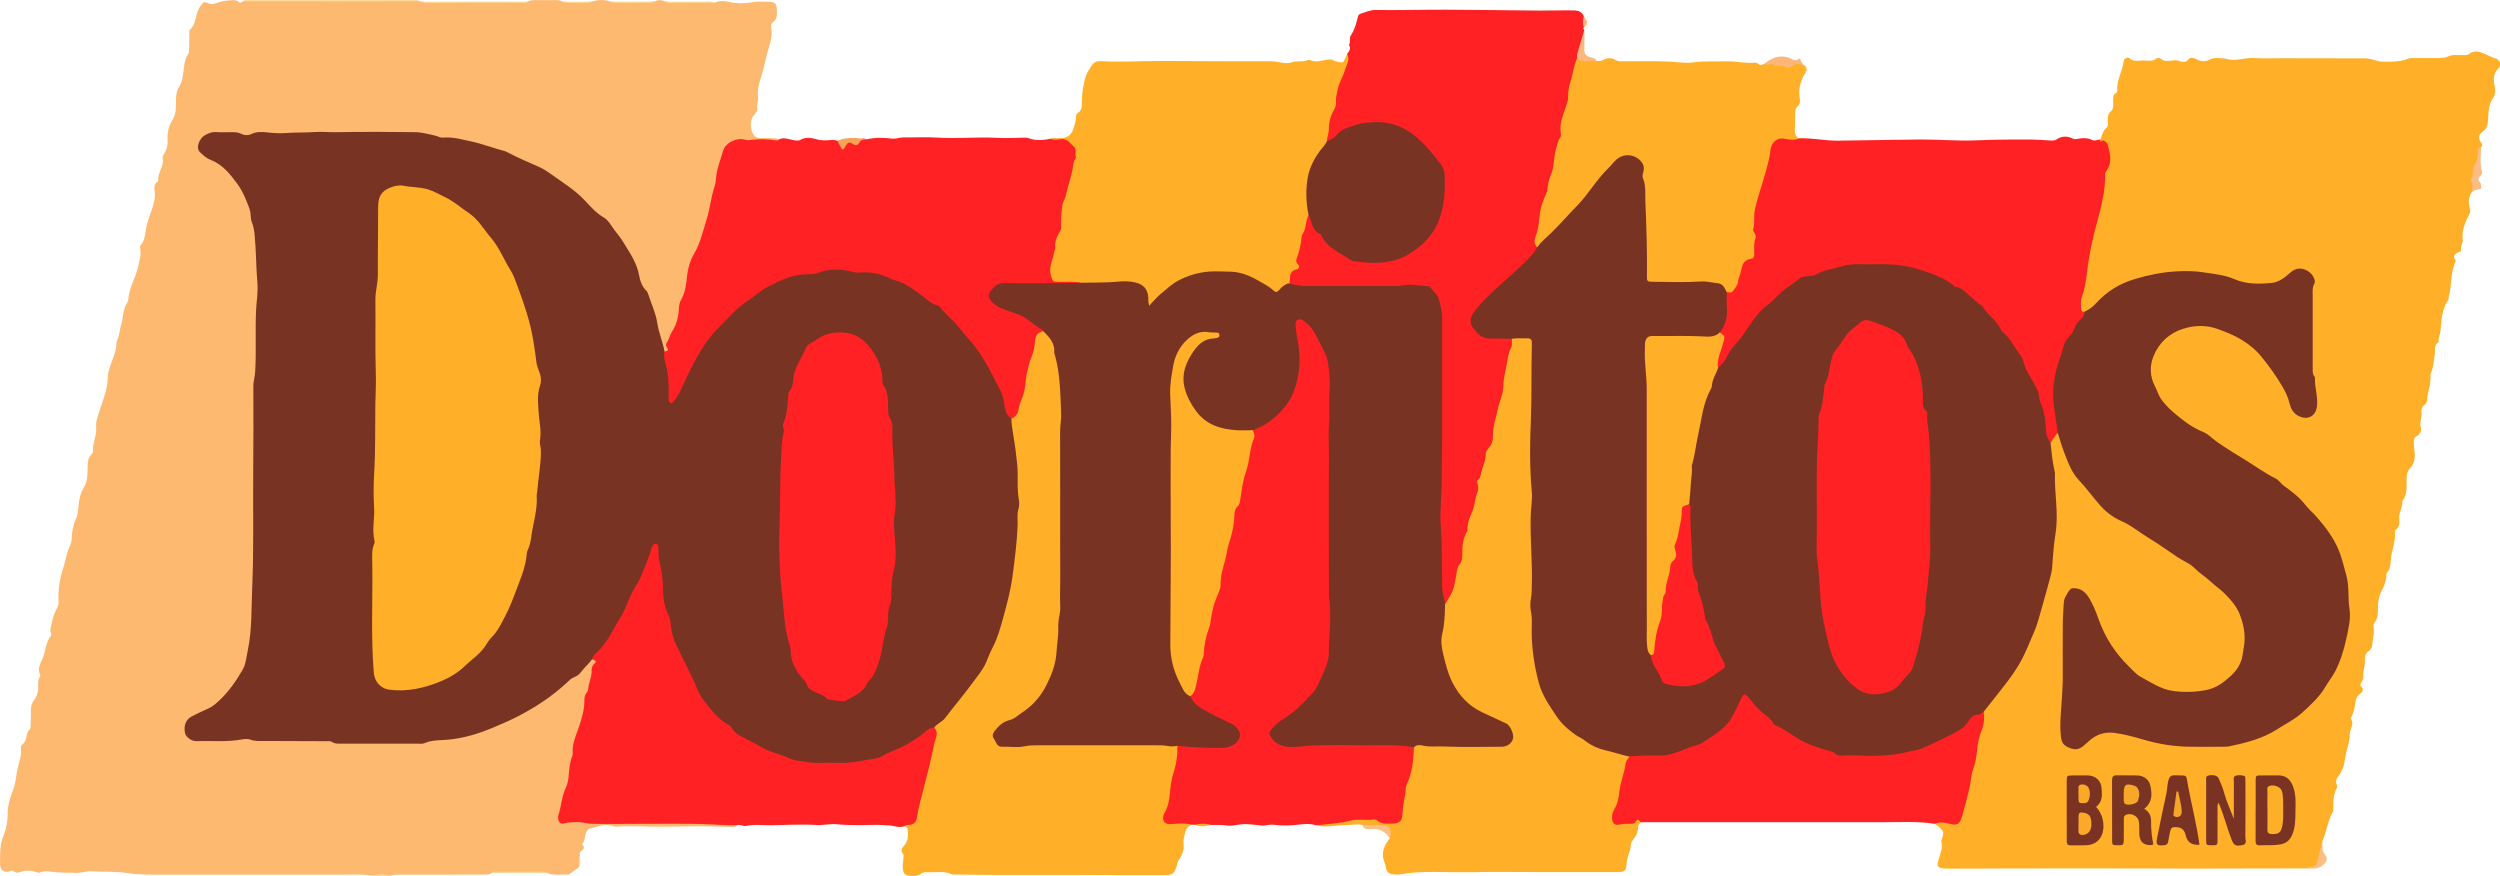
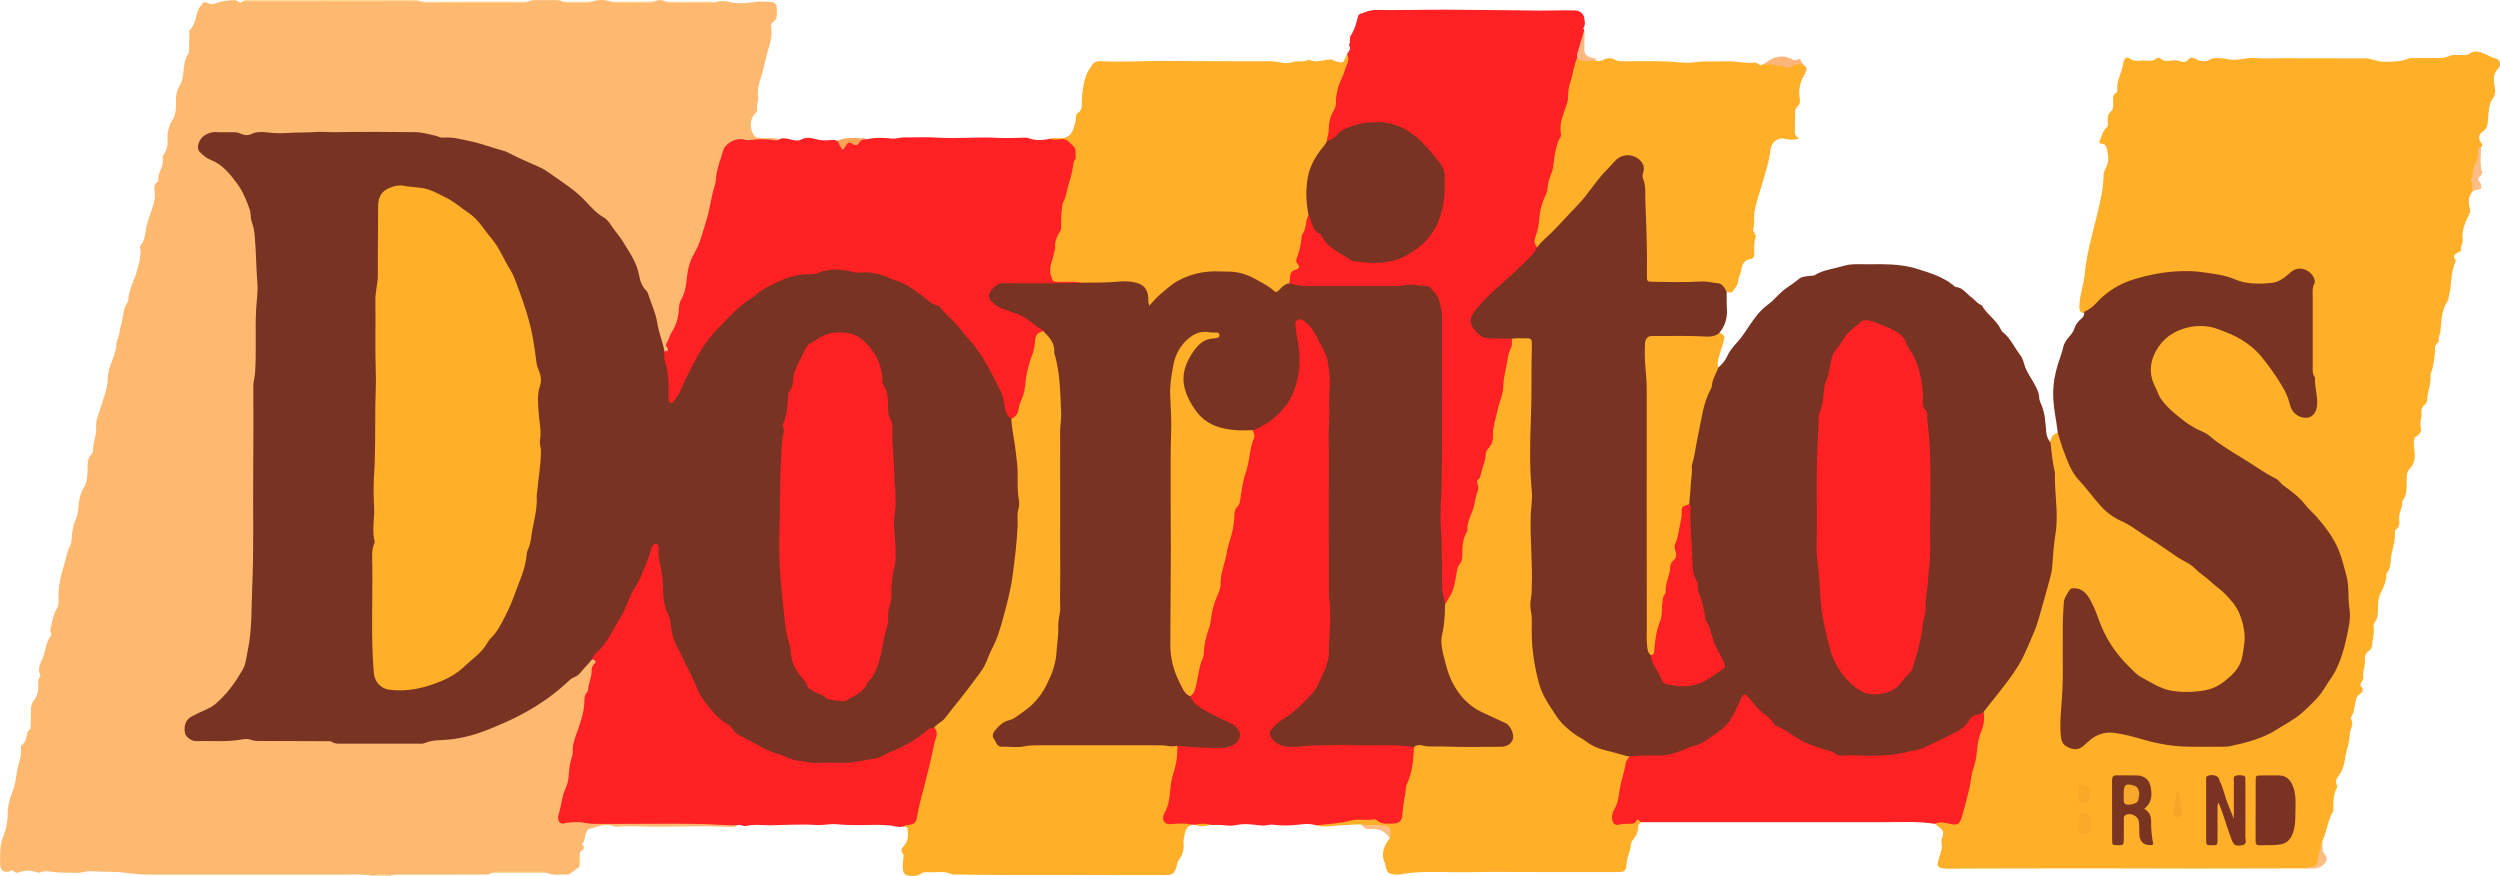
<svg xmlns="http://www.w3.org/2000/svg" id="a" viewBox="0 0 908 318.1">
  <defs>
    <style>.b{fill:#fdbe84;}.c{fill:#f9a828;}.d{fill:#f8a456;}.e{fill:#ffb028;}.f{fill:#fdbc83;}.g{fill:#fcb77e;}.h{fill:#ffd792;}.i{fill:#ffd793;}.j{fill:#f8a828;}.k{fill:#7a3422;}.l{fill:#feaf28;}.m{fill:#fdbe86;}.n{fill:#fdb970;}.o{fill:#7a3322;}.p{fill:#fcb679;}.q{fill:#faaa28;}.r{fill:#ffd795;}.s{fill:#793322;}.t{fill:#f5a528;}.u{fill:#ff2123;}</style>
  </defs>
  <path class="n" d="M210.23,314.98c-1.03,.76-2.05,1.54-3.09,2.28-.26,.19-.61,.38-.92,.37-2.55-.11-5.16,.53-7.62-.65-6.69-.26-13.38-.36-20.06,.06-.71,.65-1.58,.61-2.46,.61-4.81-.01-9.63,.02-14.44,.02-5.21,0-10.43,0-15.64,0-1.48,0-2.96-.08-4.39,.4-2.11-.36-4.23-.31-6.34-.03-3.65-.6-7.33-.37-11.01-.37-20.93-.02-41.85-.03-62.78,0-5.1,0-10.25,.17-15.25-.59-4.39-.66-8.72-.35-13.06-.64-1.88-.13-3.6,.66-5.47,.58-2.98-.12-5.96,.04-8.93-.38-1.37-.2-2.78-.41-4.15,.23-.58,.27-1.19-.08-1.78-.25-1.62-.47-3.28-.56-4.9-.11-1.08,.3-2.1,.94-3.1-.21-.33-.38-.78-.04-1.19,.11-2.07,.75-3.57-.26-3.6-2.45-.03-2.8-.13-5.61,.52-8.38,.16-.7,.48-1.31,.71-1.96,.96-2.68,1.58-5.4,1.5-8.29-.03-1.24,.22-2.52,.49-3.79,.46-2.14,1.35-4.06,1.95-6.08,.57-1.93,.69-4.1,1.13-6.15,.55-2.54,1.64-5,1.23-7.71-.09-.58,.28-.99,.7-1.33,.73-.59,1.08-1.43,1.23-2.27,.2-1.14,.33-2.23,1.28-3.06,.42-.36,.33-.97,.34-1.5,.04-1.76,.12-3.51,.11-5.27,0-1.4,.11-2.55,1.11-3.84,.84-1.08,1.52-2.7,1.54-4.3,.02-1.48-.28-3,.64-4.35,.09-.14,.19-.38,.13-.5-1.39-2.57,.38-4.65,1.11-6.84,.82-2.47,1.01-5.17,2.68-7.36,.54-.71-.33-1.55-.16-2.27,.59-2.55,.95-5.2,2.25-7.5,.56-.99,.81-1.93,.74-2.99-.27-4.16,.51-8.24,1.75-12.12,.84-2.62,1.16-5.4,2.42-7.92,.86-1.73,.5-3.77,.94-5.65,.27-1.18,.43-2.4,.96-3.5,.77-1.61,1.03-3.34,1.16-5.06,.19-2.46,.63-4.75,1.96-6.93,1.43-2.35,1.32-5.15,1.35-7.82,.02-1.55,.21-2.96,1.34-4.13,.29-.3,.63-.75,.61-1.12-.16-3.1,1.45-5.96,1.15-9.1-.18-1.93,.67-3.71,1.21-5.54,1.19-4,2.97-7.85,3.01-12.15,.02-2.3,.96-4.43,1.73-6.56,.66-1.82,1.35-3.63,1.38-5.58,.02-.93,.41-1.7,.7-2.52,.53-1.5,.58-3.13,1.03-4.56,.84-2.63,.57-5.56,2.2-7.96,.24-.35,.4-.81,.42-1.23,.29-4.28,2.72-7.91,3.59-12.02,.46-2.19,1.2-4.35,.7-6.64-.08-.37-.05-.73,.19-1,1.42-1.64,1.6-3.78,1.9-5.72,.43-2.77,1.54-5.24,2.36-7.83,.55-1.76,1.17-3.83,.84-5.92-.21-1.35-.3-2.85,1.16-3.77,.07-.04,.15-.15,.14-.22-.37-2.81,2.05-5.04,1.64-7.83-.09-.65-.09-1.11,.31-1.68,1.14-1.6,1.57-3.46,1.44-5.4-.19-2.7,.45-5.11,1.89-7.43,1.13-1.81,1.17-3.98,1.15-6.07-.03-2.11,.05-4.06,1.29-5.99,.87-1.36,1.19-3.17,1.38-4.82,.28-2.43,.42-4.85,1.84-6.96,.37-.56,.25-1.19,.26-1.79,.04-1.76,.05-3.51,.09-5.27,.01-.52-.16-1.3,.11-1.53,2.73-2.3,1.88-6.2,4.05-8.8,1.04-1.26,1.05-1.64,2.61-.93,.96,.44,1.79,.45,2.75,.07,2.13-.84,4.36-1.14,6.64-1.15,.75,0,1.35,.24,1.93,.71,.55,.45,.96-.04,1.39-.31,.59-.27,1.21-.18,1.82-.18,20.14,0,40.28,0,60.42,0,.61,0,1.23-.08,1.83,.16,.31,.06,.63,.12,.94,.18,3.4,.4,6.81,.14,10.22,.16,8.58,.04,17.16,.02,25.74,0,.86,0,1.75,.2,2.58-.23,.63-.34,1.28-.51,2.01-.5,2.8,.02,5.6,.02,8.41,0,.82,0,1.56,.17,2.25,.58,3.52,.22,7.04,.33,10.56-.06,2.29-.75,4.57-.81,6.85,.04,5.28,.23,10.56,.4,15.84-.08,1.42-.79,2.82-.5,4.21,.08,4.54,.4,9.09,.06,13.63,.18,1.29,.09,2.6-.2,3.87,.18,1.79-.67,3.41-.77,5.46-.27,2.51,.61,5.38,.62,8.06,.15,2.11-.37,4.21-.29,6.31-.22,2.32,.07,2.86,.76,2.91,3.1,.03,1.59,.15,3.19-1.4,4.28-.64,.45-.81,1.17-.68,1.89,.47,2.49-.11,4.95-.82,7.22-.86,2.75-1.41,5.59-2.11,8.35-.8,3.16-2.34,6.27-1.84,9.72,.21,1.43-.61,2.79-.31,4.31,.14,.68-.49,1.59-1.14,2.27-1.72,1.79-1.49,5.88,.25,7.63,.72,.73,1.57,.69,2.43,.73,2.19,.09,4.4-.24,6.55,.41,.04,1.54-1.14,1.1-1.85,.99-4.11-.61-8.21,.3-12.34-.01-2.86-.22-4.72,1.66-5.72,4.48-2.74,7.72-3.42,15.92-5.69,23.74-1.32,4.56-2.56,9.13-4.91,13.28-1.56,2.76-1.99,5.79-2.4,8.82-.31,2.28-.75,4.49-1.72,6.59-.45,.96-.75,1.98-.86,3.03-.36,3.52-1.26,6.83-3.06,9.95-.84,1.45-1.72,3.05-1.47,4.96,.16,1.2-.55,1.78-1.81,1.45-1.67-2.26-2.02-5.03-2.59-7.61-1.22-5.61-2.63-11.1-5.7-16.04-.74-1.19-1.16-2.56-1.54-3.92-2.52-8.9-7.81-15.99-14.54-22.11-1.3-1.18-2.59-2.37-3.82-3.63-6.66-6.83-14.62-11.65-23.21-15.71-7.14-3.38-14.49-6.11-22.23-7.22-7.94-1.14-15.74-3.29-23.95-2.93-10.27,.44-20.57,.1-30.86,.11-5.79,0-11.57,.88-17.36,.03-1.23-.18-2.44,.19-3.62,.59-1.19,.4-2.46,.59-3.63,.17-2.99-1.09-6.08-.73-9.14-.77-1.07-.02-2.1,.17-3.07,.63-1.5,.71-2.72,1.69-2.98,3.43-.27,1.8,1.02,2.81,2.32,3.49,3.79,1.98,7.15,4.41,9.83,7.79,3.55,4.49,5.84,9.48,7.01,15.11,1.84,8.92,2.51,18.01,2.04,26.99-.58,11.04,.63,22.16-1.34,33.14-.18,1.03-.07,2.11-.07,3.16,0,17.31-.13,34.63,.05,51.94,.1,10.02-.59,20.01-.67,30.03-.05,6.32-.59,12.88-3.25,18.58-3.41,7.3-8.41,13.64-16.41,16.74-.98,.38-1.98,.76-2.8,1.45-1.5,1.27-2.01,2.9-1.46,4.74,.54,1.79,2.06,2.33,3.75,2.28,5.27-.17,10.55,.39,15.8-.43,2.04-.32,4.03,.46,6.03,.38,16.16-.7,32.26,1.28,48.41,1.22,8.14-.03,16.09-1.25,24.11-2.09,4.14-.44,8.06-1.9,11.85-3.48,10.02-4.17,19.38-9.33,27.6-16.68,3.02-2.7,5.82-5.78,9.29-8,1.56,.06,1.82,.81,1.49,2.28-1.17,5.19-3.04,10.21-3.65,15.53-.22,1.92-.65,3.83-1.37,5.62-2.59,6.42-3.21,13.25-4.32,19.98-.57,3.46-2.19,6.65-2.76,10.13-.16,.95-.5,1.86-.66,2.82-.3,1.81,.37,2.37,2.29,2.43,16.49,.53,32.99,.18,49.48,.43,3.23,.05,6.47,.49,9.72,.47,.87,0,1.77,.03,2.42,.77-.75,.87-1.75,.67-2.7,.63-8.33-.35-16.66-.13-24.98-.04-5.32,.06-10.63-.46-15.95-.03-.59,.05-1.23-.09-1.8-.28-2.88-.95-5.47,.45-8.15,1-.7,.14-1.01,.91-1.33,1.55-.6,1.24-.22,2.82-1.35,3.88-.08,.07-.05,.4,.04,.49,1.09,1.04,.29,1.69-.49,2.28-.61,.46-.59,.98-.37,1.59-.48,1.38,.2,2.87-.4,4.23Z" />
  <path class="e" d="M897.92,69.66c-1.59,1.88-1.38,4.05-.87,6.2,.15,.64,.22,1.1-.09,1.71-1.55,3.03-2.95,6.06-2.51,9.67,.13,1.08-.89,2.18-.58,3.5,.12,.51-.66,.72-1.12,.96-1.08,.56-2.1,1.16-.99,2.57,.18,.22,.23,.45,.1,.71-1.95,4.1-1.28,8.71-2.52,12.95-.1,.33,.03,.77-.15,1.02-2.4,3.38-2.45,7.36-2.8,11.23-.12,1.31-.97,2.48-.63,3.84,.02,.07-.02,.21-.07,.25-1.87,1.12-1.15,3.01-1.41,4.63-.35,2.18-.41,4.43-1.35,6.5-.17,.38-.22,.87-.19,1.29,.25,2.92-1.15,5.62-1.16,8.5,0,.75-.45,1.42-.94,1.82-1.03,.83-1.3,1.85-1.15,3.03,.22,1.8-.86,3.49-.2,5.41,.26,.77-.28,2.31-1.42,2.89-1.2,.61-1.21,1.61-1.16,2.68,.03,.61,.04,1.23,.13,1.83,.36,2.69,.49,5.26-1.69,7.45-.82,.82-1.03,2.19-1.06,3.42-.08,2.86,.42,5.82-1.59,8.3,.27,2.08-1.14,3.83-1.12,5.88,.02,1.6,.49,3.37-1.29,4.51-.21,.13-.27,.66-.25,.99,.27,3.56-1.39,6.82-1.53,10.34-.05,1.3-.26,2.89-1.21,4.06-.3,.37-.37,.76-.38,1.21-.05,2.14-.89,3.99-1.86,5.88-.79,1.54-1.12,3.27-1.17,5.1-.06,2.02,.22,4.21-1.17,6-.49,.63-.52,1.32-.41,2,.3,1.85-.26,3.64-.43,5.44-.09,1.02-.18,2.36-1.53,3.15-1.05,.61-1.35,2.28-1.23,3.27,.24,2.03-.85,3.83-.56,5.81,.11,.74-.22,1.55-.73,2.21-.35,.46-.5,1.11-.09,1.45,1.28,1.08,.37,2.22-.29,2.62-1.74,1.07-1.63,2.81-1.96,4.35-.29,1.37-.48,2.73-1.18,3.96-.13,.23-.38,.59-.3,.7,1.37,1.96-.28,3.77-.35,5.65-.07,1.94-.54,4.02-1.1,5.85-.77,2.56-.62,5.37-2.03,7.75-.17,.28-.19,.63-.43,.91-1,1.2-1.99,2.42-1.09,4.14,.11,.2,.09,.56-.02,.77-1.41,2.71-1.41,5.63-1.32,8.57,0,.2-.3,.4-.42,.63-1.64,3.26-2.07,6.93-3.54,10.25-.62,1.74-.06,3.58-.59,5.38-1.2,4.08-1.1,4.11-5.21,4.55-9.22,.02-18.44,.03-27.65,.05-4.3,0-8.6,.04-12.9,.03-12.82-.02-25.64-.09-38.45-.08-16.95,0-33.9,.03-50.85,.1-5.23,.02-4.37-1.18-3.33-4.74,.48-1.64,1.04-3.11,.61-4.8-.09-.34-.08-.65,.04-1,.98-2.72,.88-3.09-1.22-4.83-.4-.33-.84-.62-1.27-.93,1.31-1.81,3.09-1.25,4.8-.92,3.15,.61,3.78,.39,4.58-2.63,1.11-4.15,2.18-8.31,3.18-12.5,1.54-6.47,2.08-13.16,4.25-19.49,.58-1.69,.14-3.51,.56-5.22,.81-2,2.27-3.56,3.65-5.13,6.59-7.47,11.69-15.87,14.88-25.27,2.98-8.8,5.79-17.69,6.57-27.05,.47-5.68,1.44-11.35,1.03-17.07-.48-6.55-.46-13.16-1.78-19.64-.21-1.04-.34-2.08-.16-3.14,.66-1.72,1.07-3.65,3.34-4.03,1.36,.97,1.54,2.61,1.83,3.97,1.59,7.34,6.05,12.94,10.66,18.53,3.59,4.35,7.88,7.59,12.96,10.11,4.06,2.02,7.62,5,11.43,7.52,3,1.99,5.93,4.07,9.08,5.82,3.32,1.85,5.99,4.56,8.99,6.85,2.72,2.08,5.22,4.36,7.54,6.91,5,5.52,6.16,12.01,5.52,19.12-.68,7.55-7.52,14.7-16.59,15.83-9.2,1.15-17.3-1.62-24.23-7.32-5.53-4.55-9.69-10.37-12.36-17.15-1.25-3.18-2.24-6.49-4.09-9.42-1.65-2.59-3.53-3.95-5.17-3.27-2.39,.99-2.63,3.23-2.85,5.49-.98,10.35-.13,20.73-.67,31.08-.21,3.94-.09,7.91-.67,11.82-.28,1.88,.1,3.7,.46,5.49,.43,2.1,3.56,3.44,5.56,2.56,.73-.32,1.41-.77,1.96-1.32,4.73-4.72,10.25-5.07,16.37-3.31,5.9,1.7,11.81,3.55,18.01,3.82,10.02,.44,20.13,1.16,29.62-3.04,5.46-2.41,10.6-5.47,15.17-9.42,10.41-9.01,15.97-20.59,16.56-34.11,.57-13.11-2.42-25.42-11.75-35.55-6.23-6.77-12.93-12.9-20.87-17.59-6.73-3.97-13.14-8.44-19.72-12.64-4.75-3.04-9.71-5.7-13.64-9.79-4.12-4.29-6.56-9.44-5.95-15.49,.77-7.65,8.34-14.22,16.34-14.62,10.28-.52,18.44,3.76,24.93,11.36,4.51,5.29,8.48,11,10.61,17.76,.18,.58,.42,1.18,.8,1.66,1.15,1.44,2.62,2.58,4.52,2.07,1.88-.51,2.77-2.08,2.77-4.04,0-3.6-.24-7.18-1.18-10.68-.93-3.46-.11-7-.33-10.5-.39-6.13,.51-12.27-.03-18.41-.11-1.23,.14-2.45,.49-3.64,.54-1.88-.27-3.26-1.67-4.38-1.49-1.18-3.09-1.05-4.71-.26-.32,.15-.61,.36-.87,.59-6.29,5.53-13.45,4.88-20.65,2.63-12.38-3.87-24.63-4.03-36.98,.13-5.24,1.77-9.58,4.66-13.34,8.62-1.27,1.34-2.73,2.5-4.65,2.84-1.89-.37-1.57-1.94-1.53-3.15,.13-3.79,1.58-7.37,1.92-11.12,.9-9.93,4.38-19.31,6.14-29.06,.36-1.99,.59-4,.64-6.02,.03-1.17,.22-2.26,.8-3.28,1.15-2.04,1.15-4.2,.57-6.39-.3-1.15-.33-2.44-2.11-2.53-1.02-.05-.83-.9-.39-1.57,.64-1.5,.9-3.17,2.31-4.31,.65-.52,.4-1.49,.38-2.26-.03-1.34-.03-2.59,1.14-3.59,1.05-.9,.82-2.23,.83-3.46,.02-1.19-.3-2.49,1.1-3.26,.24-.13,.45-.62,.42-.91-.43-3.69,1.89-6.78,2.22-10.31,.12-1.27,1.36-2.04,2.26-1.29,1.54,1.29,3.16,.77,4.75,.73,1.69-.04,3.5,.59,5.05-.76,.33-.28,1.09-.27,1.5,.11,1.2,1.1,2.58,.83,3.98,.68,.78-.08,1.63-.18,2.36,.05,1.45,.45,2.67,.94,3.89-.67,.51-.67,1.78-.41,2.69,.12,1.72,1,3.45,.95,5.21,.02,1.47-.77,3.09-.3,4.64-.3,.47,0,1,.16,1.46,.27,3.3,.79,6.47-.63,9.75-.4,3.23,.23,6.49,.05,9.74,.06,10.19,.01,20.38,0,30.57,.05,2.17,.01,4.14,1.15,6.35,1.21,3.23,.09,6.4,.06,9.46-1.16,.54-.21,1.21-.14,1.81-.14,2.55-.01,5.1,0,7.64,0,1.75,0,3.45,.06,5.15-.73,1.35-.62,2.94-.31,4.43-.36,.96-.03,2.04,.17,2.83-.42,2.23-1.65,4.29-.66,6.34,.26,1.03,.47,1.98,1.06,3.12,1.32,1.71,.4,2.44,2.36,1.22,3.6-2.04,2.05-1.82,4.39-1.34,6.83,.3,1.52,.22,2.82-.74,4.18-1.45,2.06-1.48,4.62-1.65,7.02-.15,2.06-.17,3.9-2.22,5.21-1.19,.76-1.37,2.13-.57,3.52,.28,.48,1.14,1.08,.26,1.81-.27,.23-.57,.5-.53,.86,.41,3.6-1.44,6.74-2.06,10.14-.32,1.77,.83,3.7-.63,5.31Z" />
  <path class="u" d="M241.37,127.63c.86-.11,1.77-.21,.9-1.4-.42-.58-.5-1.17-.12-1.71,.87-1.22,1.07-2.8,1.85-3.97,1.72-2.57,2.38-5.32,2.55-8.32,.06-1.11,.23-2.35,.78-3.28,1.68-2.83,1.9-6.01,2.27-9.1,.33-2.76,1.12-5.36,2.47-7.65,2.35-4,3.3-8.42,4.64-12.74,1.2-3.85,1.51-7.89,2.82-11.71,.44-1.3,.46-2.76,.65-4.13,.41-3.06,1.64-5.87,2.43-8.81,.77-2.88,4.93-4.98,7.92-4.07,1,.3,1.77,.16,2.73,.04,2.69-.35,5.42-.23,8.12,.13,.61,.08,1.21,.32,1.66-.34,1.63-.74,3.22-.07,4.78,.24,1.07,.21,2.13,.45,3.06-.08,1.77-1,3.65-.71,5.32-.23,1.84,.53,3.6,.59,5.41,.36,.92-.11,1.72,.01,2.55,.29,1.12,.74,2.08,2.68,3.6,.45,.18-.27,.66-.36,.97-.26,1.42,.46,2.62,.22,3.82-.72,.59-.46,1.48-.35,2.23-.02,3.07-.71,6.14-.63,9.26-.26,1.34,.16,2.73-.46,4.16-.44,4.04,.06,8.09-.19,12.11,.07,7.22,.47,14.44-.29,21.64,.08,3.48,.18,6.94,.03,10.4-.06,.56-.01,1.04,.11,1.5,.28,2.48,.91,4.98,.62,7.49,.17,1.31-.13,2.63-.03,3.94-.06,4.18-.09,6.86,2.85,5.9,6.87-1.26,5.28-2.14,10.66-4.15,15.74-.44,1.1-.43,2.26-.47,3.36-.26,6.79-2.67,13.12-4.11,19.65-.23,1.06-.15,2.08-.04,3.13,.17,1.69,1.02,2.49,2.75,2.46,1.67-.03,3.34-.09,5,.05,.87,.08,2.05-.16,2.2,1.26-1.05,.9-2.33,.67-3.53,.68-7.47,.03-14.94,0-22.41,.02-.97,0-1.95-.08-2.89,.18-1.66,.46-2.78,1.57-3.21,3.19-.45,1.68,.86,2.56,1.97,3.4,1.13,.87,2.51,1.34,3.84,1.7,4.51,1.23,8.2,3.92,11.98,6.47,.6,.4,1.14,.84,1.13,1.65-1.75,1.35-2.5,3.1-2.8,5.33-.53,3.89-2.5,7.45-2.93,11.4-.42,3.93-1.43,7.71-2.7,11.44-.59,1.72-1.26,3.27-3.12,3.93-2.47-.12-2.86-2.22-3.25-3.88-2.45-10.26-7.79-18.83-14.76-26.6-2.81-3.13-5.81-6.08-8.54-9.28-1.01-1.18-2.52-1.55-3.67-2.52-5.44-4.59-11.74-7.6-18.48-9.73-.34-.11-.68-.28-1.02-.26-4.77,.32-9.37-1.2-14.11-1.23-2.3-.01-4.56,.05-6.71,1.04-.8,.37-1.69,.5-2.57,.52-7.03,.14-12.93,2.96-18.69,6.88-6.86,4.66-12.66,10.31-17.82,16.64-4.06,4.98-6.71,10.88-9.48,16.66-.91,1.9-1.68,3.89-3.16,5.45-1.34,1.4-2.52,1.07-3.01-.78-.11-.43-.16-.87-.13-1.31,.27-4.34-.47-8.58-1.38-12.8-.25-1.18-.52-2.45,.5-3.48Z" />
  <path class="u" d="M489.26,19.61c.64-1,1.67-1.91,.65-3.24,.77-1.05,.04-2.49,.67-3.43,1.38-2.08,2.04-4.38,2.58-6.74,.13-.58,.42-1.04,.92-1.19,1.81-.51,3.43-1.41,5.5-1.38,8.6,.12,17.21-.14,25.82-.11,11.32,.04,22.65,.24,33.97,.33,4.12,.03,8.24-.18,12.38-.06,1.78,.05,2.78,.62,3.49,2.09,.3,1.35,.63,2.71,.05,4.07-.68,.41,.18,.68,.09,1.04-.2,3.47-1.38,6.74-2.09,10.11-1.02,5.14-3.05,10.07-3.13,15.42-.03,1.87-1.42,3.41-1.64,5.24-.72,6.15-2.6,12.08-3.62,18.18-.63,3.76-1.75,7.49-2.94,11.14-1.07,3.25-2.16,6.47-2.2,9.94-.01,1.34-.41,2.59-.92,3.81-.63,1.52-.75,3.05-.12,4.6,.13,1.59-.91,2.61-1.86,3.61-4.34,4.59-9.12,8.73-13.78,12.98-2.41,2.2-4.7,4.48-6.63,7.1-1.07,1.45-2.27,2.93-1.1,5.01,1.27,2.27,2.81,4.04,5.63,4.11,2.02,.05,4.04-.03,6.05,.04,.87,.03,1.78,0,2.37,.86,.46,1.01,.48,2.09,.15,3.09-1.42,4.26-2.01,8.7-2.63,13.09-.71,4.98-2.53,9.63-3.55,14.5-.25,1.21-.47,2.41-.42,3.64,.08,2.08-.33,3.97-1.59,5.7-1.49,2.06-1.16,4.71-2.11,7-1.71,4.11-1.79,8.66-3,12.9-1.06,3.68-2.16,7.35-3.18,11.05-.23,.84-.78,1.64-.76,2.5,.14,5.63-2.64,10.63-3.38,16.06-.29,2.1-1.29,4.01-2.57,5.71-.44,.59-.85,1.79-1.99,.74-.98-2.02-1.49-4.17-1.43-6.37,.26-9.75-.91-19.48-.51-29.21,.91-22.29,.2-44.59,.48-66.88,.03-2.58-.22-5.09-1.19-7.49-1.05-2.6-2.68-4.26-5.77-4.63-3.12-.38-6.13,.17-9.18,.19-10.8,.08-21.61,.06-32.41,.01-1.93,0-3.87-.17-5.62-1.13-1.37-2.3-1.2-4,.68-5.78,.65-.61,1.23-1.07,1.14-2.15-.31-3.71,1.27-7.14,1.91-10.71,.28-1.56,.89-3.17,1.41-4.73,.28-.85,.15-1.99,1.32-2.37,.61,.06,.98,.47,1.13,.97,.77,2.47,2.32,4.33,3.94,6.34,8.66,10.74,16.85,11.16,27.44,8.19,6.74-1.89,11.59-6.89,14.23-13.56,2.04-5.15,2.5-10.57,2.09-16.07-.09-1.24-.42-2.45-1.15-3.47-3.36-4.66-7.08-8.97-11.98-12.11-7.39-4.73-18.84-3.86-25.32,1.9-1.03,.92-2.12,1.96-3.72,1.09-.42-2.81-.23-5.66,.72-8.27,1.12-3.07,1.91-6.13,2.28-9.37,.43-3.71,2.53-6.88,3.71-10.36,.4-1.17,.7-2.32,.72-3.55Z" />
-   <path class="u" d="M762.8,50.65c.32,.04-.55,1.38,.54,.52,.38-.3,.59-.16,.89-.02,.67,.32,1.15,.83,1.34,1.54,.85,3.16,1.66,6.31-.48,9.33-.25,.35-.52,.8-.51,1.19,.13,6.25-1.5,12.16-3.09,18.13-1.5,5.63-2.79,11.33-3.44,17.16-.36,3.17-.82,6.37-1.94,9.43-.51,1.39-.26,2.95-.23,4.44,.01,.64,.46,.89,1.05,.92,1.03,1.2,.21,2.13-.49,3-4.92,6.12-8.06,13.12-9.44,20.76-.85,4.71-.65,9.58,.23,14.37,.35,1.92,1.15,3.87,.18,5.85-1.2,.97-1.82,2.37-2.65,3.62-1.67-.32-1.97-1.77-2.02-3-.22-4.96-1.75-9.64-2.91-14.4-.23-.95-.65-1.81-1.12-2.66-1.89-3.47-3.95-6.84-5.25-10.61-.75-2.18-2.35-3.94-3.73-5.71-4.76-6.15-9.31-12.54-15.7-17.19-4.41-3.2-9.2-5.66-14.34-7.63-8.81-3.39-17.93-3.25-27.03-2.82-4.05,.19-8.11,1.43-11.92,3.11-.64,.28-1.26,.77-1.95,.76-3.73-.05-6.47,2.08-9.12,4.24-5.72,4.66-11.41,9.36-15.11,15.96-.95,1.69-2.3,3.11-3.55,4.58-1.37,1.61-2.63,3.25-3.54,5.2-.66,1.43-1.68,2.69-3.42,3.02-1.24-.38-.78-1.4-.75-2.18,.09-1.84,.61-3.6,1.32-5.28,.85-2.01,1.19-3.94-.32-5.79,2.17-3.59,2.29-7.55,2.1-11.57-.04-.95-.04-1.92,.48-2.78,2.28-1,3.31-2.82,3.93-5.19,.8-3.07,1.25-6.46,4.85-7.94,.89-.37,.66-1.52,.78-2.38,.45-3.05-.07-6.09-.17-9.13-.2-6.48,2.48-12.32,4.02-18.41,.78-3.06,1.62-6.09,2.15-9.2,.47-2.78,2.81-4.56,5.65-4.25,1.8,.2,3.59,.53,5.42,.59,4.74-.15,9.4,.91,14.13,.86,9.91-.11,19.83-.35,29.74-.43,6.75-.05,13.5,.6,20.26,.31,6.92-.29,13.84-.34,20.76-.28,2.01,.02,4.02,.21,6.03,.32,.89,.05,1.85,.07,2.57-.41,1.93-1.3,3.83-1.23,5.84-.27,.37,.18,.87,.26,1.27,.18,2-.4,3.91-.61,5.88,.38,.72,.36,1.86-.13,2.8-.23Z" />
  <path class="e" d="M489.26,19.61c1.23,2.09-.23,3.89-.74,5.72-.73,2.57-2.3,4.85-2.77,7.57-.22,1.29-.63,2.54-.52,3.87,.1,1.18-.18,2.27-.78,3.27-1.36,2.24-1.86,4.72-1.85,7.28,0,1.35-.68,2.55-.61,3.87,.42,.98-.09,1.75-.68,2.39-5.86,6.39-6.57,14.11-5.8,22.22,.07,.78,.32,1.57-.24,2.28-.63,1.15-.82,2.44-1.04,3.68-.2,1.13-.39,2.22-1.1,3.16-.15,.21-.32,.46-.34,.7-.22,2.87-.81,5.65-1.87,8.35-.24,.6-.18,1.4,.42,1.94,1.1,1,.22,1.8-.52,1.97-2.18,.48-2.34,2.03-2.32,3.74,0,.48-.21,.82-.36,1.22-.78,1.33-2.15,2.03-3.29,2.97-1.28,1.06-2.44,.36-3.56-.46-2.5-1.8-5.07-3.58-8.01-4.48-12.43-3.77-23.55-1.74-32.82,7.84-.24,.25-.48,.52-.74,.75-.69,.61-1.18,1.78-2.31,1.41-1.11-.37-.96-1.57-1.04-2.49-.37-3.98-3.12-5.93-8.6-5.53-4.73,.35-9.48-.18-14.2,.49-.51,.07-1.06-.08-1.27-.7-2.6-.56-5.23-.16-7.85-.26-2.28-.09-2.06-.21-2.72-2.26-1.02-3.16,.75-5.77,1.18-8.63,.08-.52,.39-1.03,.34-1.52-.25-2.22,.63-4.08,1.73-5.87,.24-.39,.43-.76,.42-1.21-.05-2.94,0-5.87,.53-8.78,.18-1.01,.89-1.75,1.1-2.77,.47-2.27,1.12-4.5,1.78-6.73,.53-1.81,.85-3.74,1.14-5.61,.13-.81,.92-1.24,.75-2.09-.25-1.21,.36-2.73-.66-3.62-1.43-1.25-2.52-3.23-5.05-2.7-1.15,.24-2.45,.22-3.65-.16,1.1-.44,2.24-.14,3.36-.18,3.37-.12,4.62-1.26,5.51-4.63,.27-1.01,.63-1.97,.59-3.03-.02-.65,.15-1.27,.71-1.61,1.46-.89,1.41-2.31,1.42-3.72,.04-3.27,.41-6.48,1.45-9.59,.48-1.43,1.34-2.65,2.14-3.91,.72-1.14,1.93-1.62,3.16-1.55,7.89,.43,15.77-.15,23.66-.07,12.82,.13,25.64,.08,38.46,.12,.96,0,1.9,.13,2.86,.35,1.53,.34,3.12,.52,4.65-.02,1.03-.36,2.08-.27,3.13-.3,.92-.03,1.77-.06,2.68-.53,.35-.18,1.5,.45,2.39,.52,1.85,.14,3.56-.66,5.39-.62,.39,0,.78-.23,1.13,.11,.48,.46,1.13,.46,1.71,.62,1.94,.56,2.12,.45,2.9-1.39,.2-.48,.42-.94,.63-1.41Z" />
  <path class="e" d="M367.36,152.06c1.38-.62,2.31-1.68,2.53-3.14,.22-1.5,.69-2.9,1.3-4.24,1.42-3.19,1.1-6.7,1.98-9.99,.45-1.68,.75-3.37,1.44-5,.74-1.76,1.18-3.64,1.29-5.59,.13-2.42,1.03-3.42,3.06-3.8,2.86,.65,3.81,3.05,4.39,5.38,1.94,7.87,3.14,15.95,2.76,24.01-.68,14.77-.17,29.53-.38,44.29-.1,7.03,.05,14.07-.03,21.1-.09,7.99-.26,15.98-1.58,23.9-1.84,11.09-7.99,18.89-18.07,23.67-1.39,.66-2.63,1.4-3.5,2.69-1.45,2.15-.5,4.51,2.08,4.93,1.73,.28,3.53,.48,5.26,.21,6.48-1.02,12.99-.53,19.49-.58,9.67-.08,19.35,0,29.02-.04,3.09-.01,6.14,.29,9.19,.64,1.45,1.92,1.02,4.12,.4,6.05-2.05,6.37-1.77,13.23-4.31,19.48-.56,1.39,.06,2.21,1.54,2.32,1.66,.13,3.34-.04,5,.09,.96,.07,2.18-.29,2.6,1.11-2.1,.72-2.38,2.6-2.75,4.4-.14,.68-.29,1.4-.21,2.08,.26,2.29-.29,4.35-1.64,6.18-.66,.9-.66,1.98-1.03,2.96-.78,2.07-1.45,2.65-3.65,2.65-5.63,.02-11.26,.01-16.89,0-14.33-.02-28.67-.1-43-.03-5.45,.03-10.89-.14-16.33-.17-.53,0-1.13,.14-1.57-.07-2.95-1.4-6.06-.54-9.09-.77-.81-.06-1.59,.11-2.25,.61-1.15,.87-2.48,.77-3.8,.71-1.79-.09-2.56-.74-2.69-2.53-.09-1.22,.02-2.46,.17-3.67,.08-.62,.26-1.29-.13-1.77-1.03-1.25-.39-2.11,.47-3.06,1.57-1.73,1.43-3.85,1.2-5.97-.07-.64-.6-.81-1.09-1-.02-.19-.01-.45,.1-.48,3.38-.81,3.66-3.49,4.3-6.32,1.46-6.38,3.15-12.72,4.76-19.07,.83-3.28,1.82-6.57,1.44-10.04,2.35-3.04,5.08-5.75,7.54-8.7,6.86-8.21,12.5-17.01,15.77-27.36,3.11-9.85,5.04-19.82,6-30.08,.48-5.16,.81-10.37,.75-15.47-.11-8.29-.21-16.66-1.99-24.86-.4-1.86-.96-3.78,.16-5.62Z" />
  <path class="e" d="M524.84,219.52c1.01-1.82,2.28-3.46,2.95-5.5,.59-1.78,.84-3.62,1.16-5.42,.23-1.31,.33-2.64,1.17-3.67,.97-1.19,1-2.53,.99-3.92-.02-2.74,.21-5.43,1.67-7.85,.09-.15,.23-.32,.22-.47-.39-3.49,1.9-6.27,2.5-9.49,.29-1.58,.55-3.13,1.16-4.63,.36-.88,.22-1.91-.03-2.86-.14-.51-.35-1.05,.18-1.45,.86-.65,.96-1.6,1.16-2.55,.48-2.26,1.66-4.34,1.63-6.74-.01-.89,.57-1.67,1.15-2.32,1.11-1.26,1.54-2.68,1.49-4.35-.1-3.32,1.07-6.4,1.72-9.58,.59-2.88,2.04-5.5,2.06-8.6,.01-2.55,.71-5.18,1.2-7.7,.38-1.94,.53-4.11,1.55-5.98,.56-1.02,.25-2.25,.36-3.38,2.06-1.53,4.34-.94,6.56-.59,1.01,.16,1.29,1.1,1.43,2,.16,1.05,.09,2.11,.12,3.16,.39,13.97-.88,27.93-.5,41.9,.21,7.46,.33,14.91-.02,22.36-.29,6.15,.89,12.27,.51,18.43-.41,6.58-.07,13.15-.04,19.72,.03,6.21,.59,12.33,2.69,18.15,4.47,12.38,12.85,20.72,25.82,24.07,2.11,.55,4.3,.87,6.18,2.11,.32,2.08-.94,3.82-1.33,5.76-.45,2.22-1.05,4.42-1.48,6.65-.55,2.83-1.17,5.6-2.34,8.29-1.15,2.64-.15,3.73,2.69,3.47,1.64-.15,3.29-.08,4.82-1,.96-.58,1.68-.11,1.69,1.11-.34,.5-.97,.86-.95,1.53,.06,1.97-.8,3.57-2,5-.87,1.03-.59,2.32-.94,3.46-.52,1.72-1.2,3.4-1.3,5.25-.13,2.35-.71,2.85-3.12,2.85-8.69,.02-17.38,0-26.07,0-9.3,0-18.6-.14-27.9,.04-7.18,.14-14.37-.43-21.54,.26-1.81,.18-3.57,.73-5.44,.58-2.38-.19-2.98-.64-3.43-3.07-.06-.34-.09-.71-.23-1.02-1.63-3.48-.39-6.39,1.79-9.12-.67-3.76-.94-3.96-4.68-4.03-1.8-.03-3.68,.39-5.31-.8-2.35-.38-4.68,.14-6.98,.14-3.28,0-6.59,1.04-9.86,0,.63-.88,1.62-1.17,2.55-1.15,5.38,.09,10.5-2.1,15.92-1.72,1.68,.12,3.32,.05,4.85,.9,1.46,.8,3.06,.67,4.64,.56,1.53-.1,2.59-.96,2.64-2.45,.22-6.75,2.78-13.01,3.95-19.56,.31-1.72,.06-3.53,.88-5.16,.77-1.06,1.88-1.18,3.06-1.11,8.93,.53,17.87,.39,26.8,.39,2.1,0,4.38,.27,5.31-2.33,.66-1.86-.5-3.64-3.32-5.33-2.34-1.4-4.93-2.27-7.37-3.48-7.6-3.78-11.42-10.35-13.63-18.12-1.39-4.88-1.76-9.82-.41-14.8,.35-1.28,.18-2.62,.23-3.93,.04-1.03-.15-2.14,.81-2.92Z" />
  <path class="u" d="M513.57,271.36c-.2,4.63-.62,9.23-2.62,13.5-.56,1.2-.33,2.41-.57,3.6-.49,2.4-.87,4.8-1.01,7.26-.15,2.62-1.18,3.38-3.89,3.41-1.91,.02-3.83,.28-5.42-1.22-.27-.26-.86-.36-1.25-.29-2.65,.48-5.31-.31-8.01,.37-4.2,1.06-8.56,1.34-12.88,1.74-1.97-.65-4.01-.49-5.98-.25-3.22,.39-6.42,.45-9.63,.06-1.33-.16-2.53,.39-3.87,.3-2.52-.17-5.02-.72-7.56-.46-1.73,.18-3.45,.71-5.2,.45-1.99-.31-3.99-.18-5.99-.22-1.87-.17-3.74,.22-5.61-.04-.43-.02-.85-.03-1.28-.05-2.41-.61-4.88-.44-7.27-.21-3.04,.3-3.79-1.95-2.48-4.24,1.24-2.17,1.64-4.57,1.86-6.97,.23-2.53,.53-5.05,1.31-7.44,1.05-3.2,1.5-6.44,1.39-9.78,.58-1.11,1.54-.48,2.33-.47,4.29,.07,8.56,.75,12.86,.59,1.97-.08,3.85-.38,5.4-1.72,1.64-1.42,1.7-2.95,.19-4.53-1.05-1.11-2.41-1.75-3.78-2.33-3.24-1.37-6.24-3.19-9.27-4.95-1.86-1.08-3.43-2.5-3.15-5.01,2.18-4.94,2.98-10.27,4.08-15.48,1.48-7.04,2.86-14.08,5.14-20.91,.7-2.09,1.21-4.17,1.36-6.4,.3-4.22,1.92-8.18,2.9-12.26,.78-3.25,1.7-6.44,1.82-9.8,.11-3.13,2.23-5.63,2.65-8.74,.9-6.6,2.87-12.99,4.35-19.48,.26-1.12-.08-2.29,.38-3.38,1.92-1.98,4.62-2.68,6.79-4.39,8.54-6.74,10.22-15.75,9.15-25.77-.24-2.26-.76-4.5-1.03-6.77-.15-1.26-.09-2.53,1.19-3.24,1.33-.74,2.54-.28,3.66,.6,1.77,1.39,2.8,3.33,3.98,5.2,4.35,6.9,5.36,14.37,4.95,22.42-.24,4.77-.78,9.63-.03,14.44,.37,2.39-.28,4.72-.27,7.09,.06,12.83-.16,25.67,.11,38.5,.12,5.86,.06,11.74,.43,17.6,.35,5.54-.11,11.09-.66,16.57-.55,5.52-3.3,10.3-6.69,14.67-3.23,4.16-7.61,7-11.66,10.23-1.2,.95-2.92,1.83-2.42,3.72,.55,2.09,2.36,2.96,4.36,3.32,2,.36,4.04,.31,6.05,.14,11.68-.98,23.37-.28,35.06-.38,1.92-.02,4.06-.11,5.7,1.4Z" />
  <path class="u" d="M339.37,264.32c1.75,1.9,.34,3.9-.03,5.73-1.08,5.39-2.4,10.75-3.8,16.05-.95,3.61-1.95,7.18-2.52,10.87-.24,1.58-1.11,2.51-2.78,2.6-.6,.03-1.23,.04-1.73,.48-2.05,.83-4.01-.31-6.04-.29-1.12,0-2.26-.18-3.4-.18-5,.03-10.01,.3-15.01-.21-2.55-.26-5.08,.43-7.62,.27-5.53-.37-11.05,.03-16.56,.09-2.93,.03-5.89-.42-8.84,.24-1.03,.23-2.18-.61-3.34-.28-4.39,.17-8.75-.33-13.12-.42-7.02-.14-14.04-.07-21.07-.07-6.15,0-12.29,.14-18.44,0-2.06-.04-4.08-.83-6.21-.59-1.21,.13-2.41,0-3.64,.37-1.66,.49-2.42-.23-2.51-2.02,0-.18-.04-.37,0-.52,1.13-3.39,1.26-7.04,2.78-10.33,.58-1.25,.89-2.63,1.02-4.03,.23-2.53,.38-5.07,1.32-7.48,.16-.4,.21-.86,.18-1.29-.21-3.09,1.05-5.81,2.02-8.63,1.13-3.3,2.21-6.64,2.22-10.19,0-1.08,.1-2.08,.85-2.95,.27-.32,.5-.78,.52-1.19,.11-2.22,1.25-4.23,1.25-6.46,0-1.13,.09-2.08,1.16-2.99,.9-.77-.24-1.22-1-1.45-.56-1.48,.54-2.3,1.35-3.16,4.8-5.15,7.95-11.32,10.85-17.62,.62-1.35,1.03-2.8,1.86-4.06,2.93-4.45,4.66-9.44,6.5-14.39,.21-.58,.32-1.19,.62-1.74,.44-.81,1.04-1.52,2.04-1.39,1.03,.13,1.52,.98,1.51,1.9-.05,5.04,1.97,9.81,1.79,14.89-.11,3.16,.54,6.3,1.83,9.25,.25,.56,.53,1.14,.58,1.75,.64,7.13,4.16,13.16,7.33,19.33,.52,1.02,1.08,2.02,1.49,3.09,2.46,6.44,7.06,11.08,12.11,15.62,4.03,3.62,8.47,6.26,13.29,8.33,6.36,2.73,12.83,5.29,19.99,5.03,4.82-.18,9.64,.15,14.47-.59,8.7-1.33,16.03-5.46,23.02-10.45,1.11-.79,2.07-2.09,3.66-.93Z" />
  <path class="e" d="M653.52,50.22c-1.76,.81-3.57,.55-5.35,.17-2.61-.56-4.81,1.29-5.09,3.9-.32,2.93-1.13,5.79-1.92,8.65-1.24,4.54-2.95,8.96-3.85,13.6-.43,2.23,.14,4.54-.58,6.77-.12,.37,.32,.97,.57,1.42,.32,.57,.51,1.19,.29,1.77-.7,1.88-.42,3.81-.45,5.73-.02,.99-.17,1.63-1.35,1.81-1.98,.31-3.01,1.73-3.27,3.59-.23,1.66-1.12,3.1-1.29,4.8-.11,1.18-1.09,2.16-1.75,3.19-.68,1.06-1.55,.44-2.35,.46-2.89-2.78-6.4-3.16-10.22-3.02-5.36,.19-10.73,.09-16.09,.03-2.88-.03-3.34-.53-3.42-3.42-.06-2.2-.09-4.4,0-6.59,.32-7.92-.71-15.79-.6-23.71,.04-2.78-.84-5.49-.75-8.35,.09-2.76-3.8-4.53-6.75-3.38-1.24,.49-2.33,1.26-3.2,2.28-2.21,2.62-4.7,5.02-6.67,7.82-5.6,7.96-12.62,14.59-19.53,21.34-.43,.42-.79,.99-1.54,.75-1.35-1.21-1.11-2.76-.57-4.13,.85-2.16,1.1-4.34,1.31-6.62,.22-2.46,.82-4.93,1.82-7.25,.45-1.04,1.05-2.11,1.13-3.19,.13-1.78,.5-3.5,1.2-5.07,1.33-2.94,.94-6.18,1.83-9.18,.43-1.46,.63-3.01,1.52-4.29,.46-.67,.36-1.32,.26-2-.47-3.14,.73-6.01,1.7-8.84,.45-1.32,1.01-2.59,.97-3.97-.06-1.95,.26-3.83,.87-5.65,.94-2.8,1.16-5.79,2.38-8.51,2.34,.2,4.71,.24,6.97,.98,.87,.1,1.67,.16,2.53-.33,1.42-.82,3.04-.87,4.45-.01,.85,.51,1.66,.48,2.52,.48,5.71,.03,11.42-.15,17.12,.12,2.87,.13,5.79,.7,8.61,.29,4.03-.59,8.04-.25,12.05-.38,3.4-.11,6.76,.83,10.18,.47,.57-.06,1.08,.17,1.45,.5,.79,.7,1.46,.21,2.18-.06,2.35-.85,4.65-.16,6.93,.29,1.06,.21,2.08,.43,3.05-.12,1.57-.9,2.99-.66,4.37,.38,.13,.02,.25,.07,.36,.15,.62,.83,.36,1.72,.16,2.6-1.83,2.87-2.63,6.03-2.04,9.36,.2,1.11,.12,1.84-.61,2.56-.57,.57-1.03,1.19-1.04,2.04-.05,2.36-.11,4.72-.14,7.08-.02,1.22,.38,2.24,1.64,2.71Z" />
  <path class="u" d="M595.9,298.64c-.48-.57-.98-1.58-1.71-.35-.58,.97-1.4,.89-2.26,.9-1.31,.02-2.6,.01-3.9,.32-1.41,.34-2.3-.4-2.49-1.87-.17-1.35,.13-2.66,.81-3.78,1.22-2,1.56-4.23,1.81-6.45,.38-3.47,1.85-6.68,2.27-10.14,.11-.87,.89-1.66,1.36-2.49,2.11-1.44,4.53-1.19,6.88-1.13,9.03,.21,17-2.79,24.29-7.9,2.86-2.01,5.15-4.49,6.41-7.82,.59-1.57,1.56-2.94,2.35-4.42,1.17-2.19,2.54-2.42,4-.46,2.18,2.92,4.86,5.3,7.55,7.68,5.23,4.63,11.26,7.86,17.76,10.46,8.56,3.42,17.43,2.95,26.18,2.23,5.85-.48,11.8-1.88,16.88-5.36,.59-.4,1.27-.58,1.91-.87,3.22-1.41,6.42-2.77,8.53-5.88,1.36-2.01,3.47-2.86,5.93-2.74,.39,2.55,.05,4.92-.98,7.37-.89,2.1-1.23,4.5-1.44,6.8-.22,2.36-.65,4.58-1.45,6.82-.75,2.1-.76,4.45-1.28,6.65-.82,3.47-1.74,6.91-2.71,10.33-.81,2.84-1.69,3.35-4.55,2.64-1.82-.45-3.58-.81-5.37,.02-6.29-.97-12.62-.58-18.93-.58-28.32-.03-56.64-.01-84.96-.01-.97,0-1.93,.02-2.9,.03Z" />
  <path class="f" d="M897.92,69.66c-.13-1.34,.44-2.77-.5-4,.99-1.88,.48-4.24,1.46-5.94,.87-1.48,1.15-2.83,1.16-4.41,0-.81-.3-1.88,1.09-1.96,0,3.01-.57,6.05,.34,9.02,.22,.74-.21,1.15-.65,1.57-.72,.69-1.08,1.32-.16,2.17,.61,.57,.33,1.47,.6,2.23-.99,.78-2.43,.41-3.34,1.32Z" />
  <path class="i" d="M152.26,.45c-9.49,.02-18.98,.05-28.47,.05-11.86,0-23.73-.02-35.59-.03,.57-.59,1.29-.42,1.98-.42,19.94-.01,39.88-.02,59.81-.03,.77,0,1.6-.18,2.26,.43Z" />
  <path class="p" d="M655.2,23.71c-1.61-.46-3.19-.83-4.59,.55-.58,.58-1.63,.35-1.93,.16-1.43-.91-3.16-.22-4.48-.92-1.17-.63-2.36,.67-3.36-.35,3.43-2.9,6.99-3.39,10.41-1.45q.86,.49,2.59-.48c.08,1.05,.78,1.72,1.34,2.48Z" />
  <path class="g" d="M579.76,22.07c-1.21,.03-2.43,0-3.64,.12-1.3,.13-2.38-.26-3.33-1.1,0-.52-.09-1.07,.04-1.55,.82-2.86,1.69-5.7,2.54-8.55,.25,1.98,.08,3.97,.06,5.96-.02,2.95,.15,3.25,3.09,4.12,.61,.18,1.21,.17,1.24,.99Z" />
  <path class="d" d="M314.78,50.61c-1,.14-2.08-.02-2.68,1.17-.54,1.08-1.5,1.18-2.39,.49-1.33-1.01-1.95-.34-2.6,.81-.92,1.63-1.11,1.6-2.02-.08-.33-.61-.62-1.24-.93-1.86,3.47-1.51,7.04-1.13,10.62-.54Z" />
  <path class="m" d="M494.76,299.59c2.28,.03,4.56,.08,6.84,.09,3.16,0,4.16,1.49,3.14,4.74-1.56-2.3-3.61-3.56-6.52-3.31-1.34,.12-2.86,.22-3.47-1.52Z" />
  <path class="i" d="M191.74,.58c-.64,.67-1.48,.45-2.24,.45-11.34,.01-22.68,.01-34.02,0-.77,0-1.6,.2-2.27-.39,6.82-.03,13.63-.07,20.45-.09,6.03-.01,12.06,.02,18.09,.03Z" />
  <path class="b" d="M837.71,315.4c.24-.27,.54-.39,.9-.43,2.7-.32,2.81-.53,3.33-3.23,.4-2.11,1.04-4.18,1.57-6.26,.02,.87,.07,1.75,.06,2.62,0,.81,.18,1.44,.75,2.12,1.15,1.36,.93,2.34-.26,3.64-1.32,1.44-2.97,1.68-4.77,1.6-.52-.03-1.05-.04-1.57-.06Z" />
  <path class="i" d="M178.54,317.04c.47-.53,1.11-.45,1.72-.45,5.62,0,11.24,0,16.87,0,.53,0,1.06,0,1.48,.4-6.69,.02-13.38,.04-20.06,.06Z" />
  <path class="h" d="M237.66,.55c-.46,.54-1.09,.48-1.7,.48-4.22,0-8.44,0-12.66,0-.53,0-1.06,0-1.48-.4,5.28-.03,10.56-.06,15.84-.08Z" />
  <path class="h" d="M255.6,.96c-4.09,.02-8.18,.05-12.26,.07-.53,0-1.05,0-1.47-.4,4.57,0,9.15-.01,13.72-.02,0,.12,0,.23,0,.35Z" />
  <path class="i" d="M214.97,.6c-.4,.42-.93,.46-1.46,.43-3.03-.2-6.1,.45-9.1-.37,3.52-.02,7.04-.04,10.56-.06Z" />
  <path class="e" d="M434.09,299.57c1.88-.52,3.75-.57,5.61,.04-1.88,.48-3.75,.82-5.61-.04Z" />
-   <path class="g" d="M575.28,9.96c-.58-1.35-.33-2.71-.05-4.07,1.61,2.07,1.61,2.68,.05,4.07Z" />
  <path class="i" d="M135.26,318.04c2.12-.63,4.23-.69,6.34,.03-2.11,0-4.23-.02-6.34-.03Z" />
  <path class="i" d="M210.23,314.98c.16-1.41-.36-2.88,.4-4.23-.04,1.42,.57,2.9-.4,4.23Z" />
  <path class="r" d="M255.6,.96c0-.12,0-.23,0-.35,1.27,.01,2.58-.35,3.78,.38-1.26-.01-2.52-.02-3.77-.03Z" />
  <path class="p" d="M655.72,26.46c-.05-.87-.11-1.74-.16-2.6,.98,.81,.81,1.69,.16,2.6Z" />
  <path class="s" d="M339.37,264.32c-1.08,.03-2.01,.29-2.87,1.06-3.94,3.56-8.59,5.97-13.5,7.88-1.63,.63-2.91,1.91-4.75,2.17-4.49,.64-8.9,1.85-13.51,1.66-2.55-.1-5.1-.1-7.65,0-2.56,.1-5.04-.58-7.54-.84-2.14-.22-4.16-1.58-6.34-2.21-2.48-.72-4.92-1.62-7.18-2.95-2.03-1.19-4.12-2.28-6.23-3.33-1.68-.83-3.19-1.81-4.12-3.52-.2-.36-.57-.7-.95-.9-3.88-2.1-6.52-5.57-9.11-8.9-1.94-2.5-2.91-5.75-4.34-8.66-1.92-3.92-3.88-7.82-5.78-11.74-1.24-2.56-1.69-5.33-2.02-8.12-.11-.89-.31-1.71-.7-2.51-1.37-2.81-1.93-5.85-1.94-8.9-.01-3.72-.52-7.33-1.41-10.91-.34-1.38-.24-2.79-.28-4.2-.02-.78,.07-1.79-.95-1.88-.84-.07-1.39,.76-1.57,1.52-.6,2.67-1.81,5.11-2.77,7.64-.84,2.22-1.73,4.4-3.05,6.37-2.31,3.44-3.18,7.59-5.37,11.05-2.78,4.42-4.75,9.41-8.81,12.96-.74,.64-1.35,1.39-1.58,2.37-1.17,1.64-2.75,2.92-3.95,4.56-.63,.86-1.53,1.6-2.68,2.02-.94,.34-1.73,1.18-2.5,1.89-5.53,5.14-11.75,9.21-18.51,12.62-2.63,1.33-5.35,2.48-8.03,3.62-5.38,2.28-10.94,4.03-16.9,4.52-2.72,.22-5.62,.09-8.26,1.23-.84,.36-1.74,.21-2.61,.21-9.24,0-18.47,0-27.71,0-1.14,0-2.28,.08-3.3-.62-.61-.41-1.36-.28-2.06-.28-7.56-.03-15.13-.03-22.69-.08-1.65,0-3.28,.15-4.92-.49-.92-.36-2.11-.24-3.13-.06-5.49,1-11.03,.43-16.55,.6-1.7,.05-3.72-1.52-4.02-2.8-.62-2.69,.21-5.02,2.38-6.15,1.94-1.01,3.93-1.96,5.92-2.83,1.67-.73,2.93-1.87,4.17-3.03,3.47-3.24,6.15-7.17,8.49-11.24,1.09-1.9,1.27-4.34,1.74-6.56,1.66-7.78,1.34-15.69,1.68-23.56,.6-13.62,.24-27.24,.35-40.86,.09-10.63,.11-21.27,.06-31.9,0-1.7,.52-3.27,.63-4.93,.51-7.55-.01-15.12,.36-22.67,.16-3.32,.76-6.62,.47-9.95-.5-5.68-.43-11.38-.97-17.05-.15-1.6-.37-3.28-1.01-4.86-.62-1.5-.27-3.18-.84-4.79-1.15-3.24-2.44-6.45-4.45-9.19-2.61-3.56-5.39-7.1-9.76-8.76-1.52-.58-2.67-1.69-3.8-2.75-1.74-1.62-.15-5.04,1.64-6.1,1.25-.73,2.6-1.33,4.2-1.22,1.92,.14,3.87,.04,5.8,.03,1.15,0,2.24,.05,3.32,.61,1.13,.58,2.53,.63,3.59,.11,1.96-.97,3.98-.86,5.94-.63,2.26,.27,4.55,.38,6.76,.22,3.6-.26,7.2-.11,10.78-.37,2.38-.17,4.74,.11,7.11,.07,9.93-.17,19.87-.14,29.8,0,1.16,.02,6.7,1.16,7.8,1.69,.68,.33,1.38,.31,2.06,.26,3.31-.23,6.43,.73,9.6,1.39,4.2,.88,8.18,2.49,12.32,3.55,.5,.13,.97,.42,1.43,.66,3.63,1.92,7.44,3.47,11.18,5.16,1.51,.68,2.91,1.63,4.26,2.6,4.25,3.06,8.73,5.76,12.35,9.68,2.04,2.21,4.09,4.5,6.84,6.08,1.22,.7,2.2,2.22,3.01,3.43,1.22,1.81,2.71,3.41,3.84,5.28,2.33,3.87,5,7.52,5.83,12.16,.35,1.99,1.04,4.08,2.64,5.64,.41,.4,.63,1.05,.81,1.63,1.06,3.32,2.62,6.49,3.14,9.98,.53,3.54,1.96,6.85,2.64,10.34-.4,1.96,.22,3.85,.69,5.67,.82,3.2,.88,6.41,.8,9.66-.02,.79-.02,1.58,.03,2.37,.04,.54,.29,1.02,.88,1.17,.59,.15,.68-.42,.95-.72,2.2-2.37,3.1-5.45,4.48-8.26,3.19-6.51,6.48-13.04,11.62-18.19,3.51-3.52,6.76-7.42,10.98-10.16,2.42-1.57,4.54-3.62,7.06-4.92,4.64-2.4,9.41-4.69,14.87-4.56,1.25,.03,2.47-.13,3.62-.58,4.18-1.62,8.39-1.3,12.6-.23,.7,.18,1.39,.28,2.08,.21,4.13-.43,8,.48,11.69,2.27,.32,.15,.63,.35,.96,.43,3.77,.85,6.69,3.11,9.77,5.31,1.98,1.41,3.7,3.5,6.33,3.97,.22,.04,.45,.28,.6,.49,2.05,2.81,4.99,4.84,7.04,7.55,1.73,2.29,3.73,4.35,5.51,6.59,3.89,4.89,6.42,10.5,9.3,15.93,.94,1.78,1.37,3.75,1.64,5.77,.24,1.79,.71,3.62,2.48,4.67,.14,3.95,1.14,7.79,1.55,11.69,.27,2.59,.71,5.18,.74,7.81,.03,3.33-.17,6.67,.43,9.98,.22,1.19,.15,2.43-.19,3.65-.53,1.89-.17,3.84-.25,5.77-.26,6.21-1.05,12.35-1.87,18.51-.66,4.98-1.97,9.8-3.26,14.57-1.06,3.92-2.2,7.95-4.14,11.61-.87,1.63-1.46,3.36-2.19,5.04-1.16,2.69-3.06,4.88-4.75,7.19-3.24,4.44-6.8,8.63-10.14,13-1.1,1.43-2.9,1.99-3.92,3.45Z" />
  <path class="s" d="M720.45,258.57c-.61,.34-1.21,.94-1.83,.95-1.62,.04-2.79,.91-3.45,2.1-1.56,2.82-4.25,4.06-6.89,5.38-3.41,1.7-6.84,3.39-10.34,4.89-1.42,.61-3.06,.65-4.57,1.06-4.07,1.11-8.19,1.46-12.41,1.56-4.01,.1-8.01-.37-12.01-.09-.87,.06-1.66-.03-2.41-.73-.91-.84-2.24-.95-3.4-1.31-3.38-1.06-6.68-2.05-9.82-3.94-2.66-1.61-5.19-3.55-8.08-4.8-.39-.17-.88-.4-1.05-.75-.98-1.97-2.91-3.02-4.44-4.38-1.73-1.54-3.13-3.29-4.57-5.05-1.42-1.74-1.91-1.68-2.83,.26-1.23,2.6-2.35,5.28-3.88,7.7-1.1,1.75-2.74,3.2-4.44,4.46-1.74,1.29-3.55,2.5-5.39,3.66-.8,.51-1.66,.96-2.63,1.17-1.79,.4-3.43,1.22-5.13,1.85-2.41,.9-4.89,1.82-7.56,1.84-3.85,.04-7.71-.13-11.54,.39-2.87-.63-5.64-1.59-8.51-2.23-2.68-.61-5.33-1.77-7.54-3.51-1.11-.87-2.39-1.39-3.53-2.19-2.71-1.88-5.19-4.14-6.9-6.74-2.5-3.8-5.2-7.56-6.42-12.17-1.83-6.93-2.78-13.9-2.53-21.06,.06-1.66,0-3.31-.33-4.97-.29-1.44-.29-3.02,0-4.45,.33-1.58,.27-3.13,.33-4.71,.29-8.52-.66-17.02-.39-25.54,.09-2.89,.66-5.76,.39-8.67-.82-8.77-.71-17.58-.33-26.33,.37-8.7,.09-17.37,.34-26.06,.01-.53-.03-1.06,0-1.58,.09-1.25-.5-1.76-1.72-1.71-1.84,.08-3.69-.15-5.53,.18-2.8-.04-5.6-.07-8.4-.14-2.58-.07-4.04-1.62-5.53-3.61-2.03-2.72-.78-4.81,.79-6.78,2.12-2.65,4.51-5.06,7.05-7.37,4.53-4.11,9.23-8.06,13.39-12.57,.76-.82,1.3-1.85,1.94-2.79,1.33-1.96,3.22-3.41,4.89-5.04,3.27-3.18,6.22-6.65,9.41-9.87,4.28-4.31,7.19-9.69,11.59-13.88,1.29-1.23,2.25-2.85,3.87-3.79,2.9-1.68,6.55-.74,8.34,1.98,.7,1.08,.74,2.14,.42,3.26-.23,.78-.46,1.58-.14,2.32,1.14,2.7,.76,5.55,.87,8.33,.35,8.95,.71,17.89,.56,26.85-.04,2.29,.03,2.39,2.33,2.4,5.71,.03,11.44,.27,17.13-.11,2.23-.15,4.21,.42,6.3,.63,1.83,.18,2.47,1.77,3.21,3.17,.02,1.99-.06,3.98,.08,5.96,.24,3.26-.56,6.16-2.57,8.72-.48,1.56-1.81,1.75-3.13,1.95-3.77,.58-7.55-.16-11.32,0-2.9,.13-5.8,.02-8.71,.04-1.96,.01-2.9,.95-2.98,2.87-.09,2.11-.25,4.24,.03,6.32,.61,4.65,.43,9.3,.43,13.96,.02,28.13,.01,56.27,0,84.4,0,2.38,.04,4.75,.98,6.99,.68,3.23,2.6,5.91,4.01,8.82,.68,1.41,1.98,1.88,3.43,2.11,5.28,.87,10.1-.2,14.47-3.3,.64-.46,1.25-.98,1.93-1.37,1.72-.99,2.02-2.31,1-3.96-2.61-4.2-3.5-9.13-5.73-13.5-.77-1.51-.62-3.26-1.04-4.87-1.2-4.56-2.67-9.07-3.53-13.71-1.16-6.32-.73-12.75-1.24-19.12-.15-1.83,.13-3.68-.34-5.5,.16-9.42,1.78-18.65,3.58-27.85,1.28-6.55,3.37-12.86,5.77-19.06,.37-.96,.61-2.06,1.81-2.43,1.46-1.24,2.59-2.57,3.42-4.46,.96-2.17,2.86-3.95,4.42-5.84,1.34-1.63,2.42-3.42,3.61-5.15,1.87-2.71,3.82-5.42,6.6-7.42,2.27-1.63,3.94-3.97,6.22-5.66,1.68-1.25,3.5-2.31,5.09-3.71,.97-.86,2.45-.85,3.75-1.05,.69-.1,1.51,0,2.05-.34,2.9-1.83,6.28-2.12,9.45-3.07,1.77-.53,3.56-.88,5.43-.85,3.08,.05,6.15,0,9.23,0,4.48,.02,9.03,.42,13.21,1.76,4.48,1.43,9.17,2.81,12.96,5.93,.27,.22,.55,.57,.84,.59,2.54,.18,3.78,2.34,5.57,3.64,1.26,.91,2.17,2.31,3.69,2.92,.08,.03,.18,.08,.22,.15,1.72,3.1,4.9,5.01,6.59,8.13,.29,.53,.51,1.2,.96,1.54,2.87,2.19,4.19,5.55,6.35,8.27,.77,.97,1.16,2.24,1.45,3.3,.83,3.05,2.85,5.39,4.17,8.13,.57,1.19,1.21,2.31,1.26,3.69,.03,.77,.2,1.6,.53,2.28,1.69,3.47,1.74,7.25,2.11,10.96,.14,1.35,.73,2.5,1.52,3.58,.34,3.39,.69,6.78,1.43,10.11,.06,.26,.18,.51,.17,.77-.26,7.33,1.39,14.6,.22,21.99-.64,4.03-.96,8.15-1.23,12.25-.1,1.5-.46,2.93-.87,4.37-.95,3.34-1.77,6.71-2.77,10.03-.96,3.16-1.67,6.39-3.03,9.44-1.46,3.27-2.72,6.63-4.39,9.8-1.88,3.54-4.25,6.76-6.71,9.92-2.35,3.01-4.73,5.99-7.1,8.99Z" />
  <path class="s" d="M747.4,157.28c-.54-4.84-1.74-9.57-1.68-14.53,.04-3.75,.69-7.28,1.82-10.79,.64-1.99,1.41-3.94,1.86-6,.36-1.64,1.48-2.94,2.54-4.17,.71-.82,1.2-1.56,1.52-2.62,.39-1.31,1.34-2.44,2.42-3.37,.77-.66,1.32-1.42,1.05-2.51,1.6-.75,3.07-1.71,4.24-3.03,3.89-4.35,8.65-7.27,14.23-8.93,4.96-1.48,9.97-2.49,15.17-2.78,3.26-.18,6.54-.13,9.67,.35,3.77,.58,7.65,.91,11.25,2.47,4.42,1.92,9.14,1.82,13.76,1.35,2.39-.24,4.5-1.87,6.35-3.51,.74-.65,1.5-1.23,2.45-1.49,2.78-.77,6.02,1.25,6.63,4.08,.07,.35,.15,.68-.04,1.02-.91,1.63-.67,3.42-.67,5.16-.02,8.5,0,17,0,25.5,0,1.14-.14,2.3,.64,3.29,.1,.13,.2,.33,.19,.49-.17,3.42,1.1,6.72,.74,10.17-.4,3.77-3.38,5.34-6.75,3.63-2.04-1.04-2.86-2.92-3.28-4.74-.53-2.29-1.6-4.31-2.71-6.2-2.17-3.68-4.7-7.18-7.4-10.5-2.01-2.48-4.48-4.52-7.3-6.24-2.8-1.71-5.76-2.85-8.79-3.94-4.13-1.49-8.41-1.28-12.38-.04-4.96,1.56-8.79,5.02-10.77,9.93-1.44,3.56-1.37,7.33,.49,10.89,.85,1.62,1.27,3.38,2.41,4.93,2.38,3.24,5.46,5.65,8.59,8.02,2.02,1.53,4.23,2.77,6.61,3.75,1.77,.73,3.11,2.25,4.68,3.37,3.48,2.49,7.15,4.7,10.77,6.91,3.57,2.18,6.95,4.71,10.72,6.54,1.32,.64,1.94,1.92,3.1,2.74,2.85,2.01,5.65,4.13,7.83,6.96,1.23,1.58,2.82,2.88,4.14,4.4,3.17,3.65,6.09,7.53,7.93,12,1.18,2.87,1.86,5.99,2.72,9,1.16,4.08,.54,8.2,1.17,12.26,.59,3.75-.43,7.5-1.22,11.18-.86,4.01-2.09,7.91-4,11.61-1.01,1.95-2.4,3.61-3.49,5.5-2.1,3.64-5.25,6.5-8.32,9.32-2.69,2.48-6.04,4.11-9.12,6.09-5.34,3.46-11.33,4.97-17.42,6.24-.85,.18-1.75,.17-2.62,.17-3.96,.02-7.92,.05-11.87,0-5.53-.07-10.95-.91-16.27-2.44-3.7-1.06-7.41-2.15-11.24-2.61-3.37-.41-6.42,.63-8.97,2.9-.78,.7-1.53,1.44-2.37,2.08-1.79,1.37-3.43,1.19-5.5,.16-1.87-.92-2.21-2.12-2.42-4.06-.53-4.9,.22-9.7,.44-14.55,.09-1.99,.26-3.99,.27-5.98,.02-7.03-.08-14.07,.01-21.1,.03-2.18,.26-4.36,.34-6.55,.07-1.83,1.13-3.28,2.11-4.75,.41-.61,.98-.67,1.61-.66,2.33,.01,3.97,1.21,5.19,3.08,1.68,2.58,2.78,5.44,3.8,8.32,2.33,6.54,6,12.18,10.98,17.04,1.38,1.35,2.66,2.88,4.33,3.78,3.6,1.94,7.17,4.36,11.17,5,3.97,.64,8.12,.56,12.26-.19,3.9-.7,6.68-2.85,9.35-5.32,2.14-1.97,3.71-4.42,4.14-7.42,.16-1.12,.37-2.24,.54-3.37,.64-4.12-.2-8.15-1.73-11.83-1.1-2.65-3.14-4.99-5.27-7.12-1.61-1.61-3.51-2.87-5.12-4.38-1.89-1.78-4.12-3.1-5.93-4.97-1.64-1.69-3.98-2.49-5.94-3.79-3.49-2.31-6.85-4.83-10.44-6.96-3.37-2-6.33-4.6-9.99-6.21-2.83-1.24-5.38-3.05-7.56-5.45-2.77-3.05-5.13-6.44-7.94-9.41-2.89-3.06-4.11-6.8-5.54-10.5-.84-2.17-1.46-4.43-2.17-6.65Z" />
  <path class="o" d="M811.33,297.37c0-4.48-.01-8.96,.01-13.45,0-.74-.35-1.75,.56-2.12,.97-.39,2.08-.3,3.11-.01,.49,.14,.5,.66,.51,1.1,.01,1.23,.02,2.46,.02,3.69,0,5.8,.04,11.6-.03,17.41-.01,1.05,.79,2.62-1.13,2.98-2.46,.45-3.07,.04-3.9-2.11-1.68-4.31-2.76-8.84-4.71-13.33-.5,.79-.36,1.46-.36,2.08-.01,3.87,.02,7.74-.01,11.6-.01,1.75-.11,1.79-2.05,1.79-1.97,0-2.07-.02-2.08-1.79-.03-7.21-.02-14.42,0-21.63,0-.72-.29-1.63,.85-1.92,1.51-.38,3.27,0,3.69,1.01,.72,1.69,1.5,3.39,1.96,5.16,.87,3.3,2.35,6.37,3.56,9.54Z" />
  <path class="k" d="M778.77,293.76c2.07,1.15,2.55,2.86,2.51,4.79-.05,2.72,.26,5.4,.8,8.04-.19,.14-.32,.31-.47,.32q-4.53,.38-4.61-4.16c-.03-1.49,.03-3-.2-4.46-.3-1.97-2.96-3.21-4.71-2.32-.89,.45-.71,1.32-.71,2.09-.02,2.36,.02,4.72-.03,7.08-.04,1.79-.2,1.88-2.31,1.85-1.84-.03-1.91-.05-1.92-1.93-.02-7.19,0-14.39-.03-21.58,0-1.29,.33-1.94,1.76-1.89,2.45,.08,4.92-.03,7.37,.05,2.55,.08,4.38,1.51,4.86,4,.56,2.91,.67,5.81-2.31,8.11Z" />
-   <path class="o" d="M761.28,293.07c2.53,2.51,3.46,7.14,2.06,10.28-1.02,2.28-2.92,3.47-5.38,3.62-1.93,.11-3.87-.01-5.8,.05-1.15,.03-1.56-.45-1.53-1.56,.05-1.84,0-3.69,0-5.54,0-5.36-.02-10.72,0-16.08,0-2.15,.05-2.17,2.22-2.2,1.85-.02,3.69-.04,5.54,0,2.67,.07,4.68,1.87,4.9,4.52,.21,2.54,.4,5.14-2.02,6.91Z" />
  <path class="o" d="M819.26,294.4c0-3.6-.02-7.2,0-10.79,.02-1.9,.06-1.94,1.89-1.97,2.11-.04,4.21,.02,6.32-.01,2.63-.04,4.24,1.32,5.22,3.65,1.27,3.01,1.08,6.2,1.02,9.32-.05,2.85,.03,5.77-1.16,8.53-.89,2.06-2.2,3.21-4.44,3.58-2.45,.4-4.9,.2-7.35,.31-1.14,.05-1.54-.44-1.53-1.55,.04-3.69,.01-7.37,.01-11.06Z" />
-   <path class="o" d="M798.85,306.8q-4.17,.41-5.04-3.53-.58-2.66-3.14-2.83c-1.91-.12-2.2,.11-2.6,2.08-.21,1.03-.41,2.06-.58,3.1-.14,.92-.59,1.32-1.56,1.39-2.6,.18-2.97-.16-2.45-2.75,1.08-5.32,2.15-10.64,3.33-15.94,.34-1.55,.32-3.13,.7-4.68,.35-1.43,.86-2.09,2.44-2.05,4.74,.14,3.96-.51,4.73,3.7,1.3,7.14,3.18,14.16,4.17,21.51Z" />
  <path class="s" d="M432.31,252.87c.92,2.17,2.54,3.48,4.59,4.71,3.45,2.07,7.1,3.65,10.68,5.44,1.02,.51,1.78,1.45,2.39,2.4,1.08,1.67-.05,4.18-2.37,5.33-1.35,.67-2.8,.88-4.32,.89-5.23,.06-10.44-.24-15.65-.74-1.13,.18-2.27,.29-3.41,.06-1.48-.3-2.97-.27-4.46-.27-14.15,0-28.3,0-42.45,0-1.76,0-3.52,0-5.25,.37-2.69,.59-5.4,.03-8.09,.15-2.01,.09-2.17-1.83-3.01-2.92-.68-.86-.39-1.95,.37-2.89,1.45-1.8,2.94-3.31,5.4-3.88,1.72-.4,3.14-1.84,4.66-2.84,3.66-2.39,6.54-5.7,8.51-9.52,1.97-3.85,3.6-7.91,3.83-12.42,.15-2.88,.74-5.73,.63-8.64-.06-1.66,.13-3.28,.49-4.94,.46-2.12,.1-4.36,.15-6.54,.14-6.4,.05-12.81,.05-19.22,0-13.53,.03-27.06-.02-40.58,0-2.29,.49-4.55,.38-6.82-.34-6.97-.31-13.98-2.21-20.79-.12-.42-.33-.86-.3-1.27,.27-3.38-1.84-5.5-3.95-7.64-.08-.16-.11-.39-.23-.46-3.42-1.7-5.93-4.88-9.72-5.97-1.76-.51-3.45-1.24-5.17-1.83-1.43-.5-2.43-1.34-3.44-2.27-1.45-1.33-1.65-2.63-.49-4.18,1.21-1.62,2.53-2.83,4.98-2.78,8.35,.17,16.71,.02,25.06-.02,.79,0,1.58-.07,2.37-.11,4.56-.09,9.15,.06,13.67-.38,2.23-.22,4.29-.21,6.44,.31,2.93,.71,4.45,2.43,4.64,5.49,.05,.84-.13,1.72,.36,2.9,1.47-1.52,2.63-3,4.08-4.19,2.09-1.7,4-3.6,6.44-4.89,3.6-1.9,7.34-3,11.43-3.3,2.29-.17,4.53,.05,6.79,.03,3.99-.03,7.52,1.32,10.92,3.31,1.89,1.11,3.87,2.04,5.48,3.58,.7,.68,1.32,.64,1.99-.16,.96-1.16,2.09-2.13,3.61-2.52,2.02,.6,4.06,1,6.19,1,10.72-.02,21.43,0,32.15-.01,1.14,0,2.27-.03,3.4-.25,2.89-.55,5.76,.26,8.64,.3,.32,0,.78,.15,.92,.39,.89,1.52,2.61,2.53,3.07,4.22,.6,2.17,1.26,4.34,1.25,6.69-.06,20.02,.12,40.04-.13,60.05-.07,5.24-.75,10.52-.36,15.74,.57,7.54,.36,15.07,.51,22.6,.04,2.04,.94,3.92,1.06,5.94-.09,3.59-.18,7.15-1.04,10.69-.58,2.38-.26,4.84,.34,7.28,.9,3.66,1.74,7.28,3.52,10.67,2.43,4.66,5.83,8.24,10.58,10.5,2.9,1.38,5.82,2.71,8.74,4.06,1.44,.67,2.86,3.65,2.56,5.35-.32,1.81-2.06,3.13-4.22,3.14-7.02,.02-14.05,.21-21.05-.1-2.56-.12-5.16,.29-7.72-.36-.97-.25-2.12-.27-2.96,.62-7.07-1.19-14.2-.51-21.31-.71-5.01-.15-10.03-.05-15.04,.08-2.88,.08-5.74,.65-8.65,.54-2.67-.1-4.98-.86-6.65-3.08-1.07-1.42-1.1-2.09,.02-3.52,1.26-1.61,2.92-2.84,4.61-3.88,3.94-2.43,7.02-5.79,10.12-9.07,1.45-1.53,2.26-3.71,3.19-5.67,.33-.69,.63-1.42,.95-2.13,1.02-2.33,1.87-4.67,1.81-7.33-.1-4.56,.63-9.1,.46-13.68-.07-1.84,.04-3.69-.38-5.51-.08-.34-.07-.7-.07-1.05-.02-16.77-.11-33.54,0-50.31,.03-4.2-.26-8.42,.05-12.59,.29-3.93-.19-7.84,.18-11.79,.3-3.19-.09-6.49-.53-9.69-.43-3.15-2.23-5.88-3.65-8.66-1.14-2.23-2.26-4.59-4.41-6.15-.42-.31-.77-.76-1.24-.96-1.5-.66-2.67,.11-2.55,1.76,.14,1.83,.39,3.66,.75,5.46,1.27,6.43,.96,12.66-1.43,18.86-1.48,3.83-3.89,6.7-6.92,9.34-2.37,2.07-4.97,3.51-7.83,4.65-5.3,1.39-10.45,.81-15.31-1.58-6.08-2.99-9.03-8.41-10.47-14.7-1.21-5.27,2.94-14.07,7.57-16.69,1.25-.71,2.73-.64,4.02-1.26-3.45-1.45-7.79-.13-10.3,3.16-1.62,2.12-2.89,4.45-3.41,7.06-.91,4.56-1.56,9.12-1.31,13.84,.3,5.59,.42,11.18,.08,16.82-.43,7.08-.14,14.21-.13,21.31,.04,15.8-.02,31.61-.03,47.41,0,7.39,1.53,14.29,6.12,20.27,.22,.28,.33,.61,.43,.95Z" />
  <path class="s" d="M475.26,78.09c-.91-4.51-1.09-9.04-.29-13.57,.63-3.58,2.25-6.76,4.41-9.69,.88-1.2,2-2.23,2.59-3.63,1.57-.4,2.79-1.21,3.86-2.5,1.51-1.82,3.87-2.38,5.99-3.14,2.64-.95,5.53-1.18,8.27-1.21,4.98-.05,9.52,1.6,13.54,4.79,3.76,2.98,6.68,6.65,9.57,10.38,.87,1.12,1.42,2.47,1.48,3.88,.25,5.63,0,11.2-2.06,16.57-2.17,5.69-6.22,9.63-11.38,12.58-6.13,3.5-12.72,3.28-19.39,2.33-1.27-.18-2.21-1.07-3.23-1.68-3.44-2.04-7.08-3.94-8.83-7.9-.04-.08-.08-.19-.14-.22-3.23-1.23-3.08-4.58-4.39-7.01Z" />
  <path class="e" d="M599.6,237.97c-1.39-1.14-1.3-2.81-1.44-4.34-.14-1.57-.04-3.16-.04-4.74-.02-29.19-.07-58.38-.03-87.56,0-5.01-.95-9.97-.65-14.98,.04-.61-.05-1.24,.04-1.84,.23-1.69,1.07-2.52,2.78-2.49,5.88,.1,11.77-.15,17.66,.14,2.23,.11,4.79,.47,6.73-1.41,1.95,1.36,1.85,1.33,1.27,3.62-.71,2.82-2.12,5.48-2.07,8.48,0,.23,.14,.47,.21,.7-.74,2.21-2.18,4.18-2.31,6.61-.02,.34-.14,.7-.31,1-2.94,5.27-3.43,11.23-4.71,16.95-.76,3.39-1.1,6.88-2.05,10.25-.12,.42-.29,.87-.23,1.27,.26,1.85-.19,3.64-.3,5.46-.17,2.7-.38,5.4-.65,8.09-2.82,2.18-2.14,5.58-2.71,8.45-.65,3.29-1.5,6.55-1.68,10.01-.16,3.02-2.17,5.98-2.74,9.18-.72,4.04-2.11,7.95-2.2,12.11-.03,1.42-.49,2.74-.92,4.08-.94,2.93-1.45,5.95-1.79,9-.11,1,.09,2.56-1.85,1.98Z" />
  <path class="e" d="M432.31,252.87c-2.23-.84-2.86-3.04-3.8-4.83-2.33-4.4-3.48-9.16-3.45-14.16,.06-11.24,.16-22.49,.19-33.73,.02-8.26-.12-16.51-.07-24.77,.04-5.88-.07-11.75,.16-17.63,.18-4.71-.09-9.45-.32-14.17-.18-3.73,.49-7.36,1.14-10.97,.58-3.21,2.1-6.28,4.3-8.55,2.19-2.25,5.05-4.12,8.67-3.38,.59,.12,1.23,.03,1.84,.1,.72,.09,1.78-.29,1.93,.81,.16,1.11-.86,1.12-1.63,1.27-.17,.03-.35,.08-.52,.08-3.13,.05-5.29,1.95-6.93,4.19-3.03,4.14-4.92,8.76-3.49,14.04,.78,2.88,2.14,5.45,3.93,7.93,3.76,5.22,9.06,6.79,15,7.16,1.93,.12,3.87,0,5.8,0,.13,.94,.85,1.81,.42,2.8-1.72,3.98-1.53,8.42-2.99,12.45-1.24,3.4-1.51,6.97-2.12,10.48-.12,.72-.31,1.4-.84,1.88-.92,.85-1.18,1.95-1.2,3.09-.05,3.71-.92,7.25-2.07,10.75-.59,1.82-.74,3.77-1.26,5.62-.82,2.95-1.74,5.83-1.68,8.98,.03,1.41-.69,2.88-1.28,4.24-1.13,2.6-1.8,5.29-2.18,8.08-.16,1.21-.33,2.45-.76,3.57-1.13,2.97-1.75,6.02-1.92,9.18-.02,.43,.01,.92-.17,1.29-1.55,3.21-1.72,6.75-2.56,10.13-.37,1.51-.66,3.12-2.14,4.07Z" />
  <path class="e" d="M146.11,67.36c2.89,.71,6.11,.49,9.1,1.35,2.32,.67,4.47,1.96,6.68,3.02,3,1.44,5.45,3.7,8.18,5.5,3.68,2.43,5.63,6.08,8.32,9.23,3.02,3.55,4.61,7.85,7.04,11.69,1.11,1.76,1.84,3.94,2.6,5.99,2.31,6.22,4.46,12.49,5.58,19.05,.48,2.85,.91,5.7,1.25,8.57,.12,.99,.44,1.85,.81,2.75,.76,1.82,1.11,3.72,.45,5.64-1.1,3.18-.68,6.45-.49,9.65,.2,3.39,1.09,6.72,.48,10.17-.21,1.18,.34,2.4,.35,3.65,.04,5.01-.94,9.92-1.34,14.89-.04,.52-.22,1.05-.19,1.56,.34,5.07-1.33,9.87-1.96,14.81-.22,1.74-.6,3.45-1.37,5.06-.15,.31-.24,.67-.26,1.01-.4,5.51-2.8,10.4-4.64,15.48-.93,2.57-2.03,5.04-3.28,7.46-1.4,2.72-2.71,5.47-4.95,7.66-.92,.9-1.55,2.11-2.27,3.17-1.96,2.92-4.88,4.75-7.32,7.12-2.5,2.42-5.39,4.19-8.51,5.49-6.03,2.52-12.31,4.02-18.92,3.17-3.49-.45-5.44-3.2-5.69-6.15-1.09-13.17-.35-26.34-.55-39.51-.04-2.5-.3-5.11,.77-7.55,.1-.23,.12-.53,.06-.77-1.01-4.04,.07-8.1-.16-12.16-.23-4.03-.25-8.09,0-12.12,.51-8.39,.34-16.79,.44-25.18,.05-3.76,.31-7.57,.18-11.29-.3-8.96-.03-17.9-.16-26.85-.04-3.08,.92-6.02,.9-9.11-.06-8.26,.11-16.52,.1-24.78,0-2.65,.71-4.94,3.07-6.26,1.65-.92,3.52-1.5,5.68-1.41Z" />
  <path class="u" d="M325.18,180.74c.5,3.14-.61,6.41-.52,9.76,.11,4.12,.89,8.2,.58,12.34-.07,.96-.06,1.92-.32,2.87-.91,3.32-1.19,6.72-1.18,10.15,0,1.42-.1,2.8-.58,4.14-.49,1.34-.64,2.72-.58,4.14,.05,1.23-.08,2.46-.47,3.64-1.29,3.82-1.52,7.88-2.65,11.75-.89,3.05-1.92,5.98-4.28,8.26-.06,.06-.13,.13-.16,.21-1.32,3.59-4.8,4.63-7.64,6.41-.15,.09-.3,.19-.46,.25-.49,.18-6.32-.49-6.63-.88-1.22-1.55-3.17-1.78-4.75-2.67-1.09-.62-2.12-1.18-2.53-2.5-.43-1.37-1.66-2.23-2.49-3.35-1.92-2.61-3.29-5.36-3.32-8.66-.02-1.6-.7-3.07-1.06-4.59-1.32-5.48-1.5-11.06-2.14-16.62-1.03-8.94-1.12-17.87-.81-26.8,.26-7.46,.02-14.93,.53-22.36,.21-3.01,.06-6.13,.9-9.11,.17-.61,.09-1.23-.16-1.81-.23-.52-.19-1.02,.03-1.52,1.47-3.27,1.52-6.78,1.81-10.26,.04-.51,.14-1.12,.45-1.48,.99-1.14,1.26-2.54,1.32-3.91,.18-4.51,3.08-7.91,4.67-11.83,.33-.81,1.09-1.35,1.89-1.78,.7-.36,1.39-.76,2.02-1.22,3.49-2.59,7.58-2.98,11.55-2.27,3.28,.59,5.96,2.79,8.06,5.54,2.64,3.46,4.18,7.27,4.25,11.64,0,.52-.02,1.16,.25,1.53,2.06,2.84,1.69,6.12,1.81,9.31,.04,.97,.09,1.86,.65,2.75,.8,1.28,.93,2.82,.88,4.31-.21,5.8,.77,11.55,.72,17.35-.02,2.33,.52,4.69,.36,7.28Z" />
  <path class="u" d="M659.86,184.22c0-5.27-.07-10.55,.02-15.82,.1-5.63,.69-11.24,.63-16.88,0-.51,.11-1.07,.33-1.53,1.28-2.77,1.24-5.79,1.71-8.71,.08-.52-.04-1.12,.18-1.56,1.61-3.09,1.73-6.57,2.62-9.85,.29-1.06,.77-1.97,1.43-2.77,1.17-1.43,2.19-2.95,3.16-4.51,1.47-2.37,3.86-3.8,5.88-5.59,.94-.83,2.28-.92,3.71-.4,3.02,1.1,6.07,2.1,8.88,3.67,2.04,1.14,3.57,2.75,4.23,5.07,.09,.33,.25,.66,.45,.93,2.34,3.15,3.68,6.76,4.49,10.54,.56,2.64,.85,5.35,.82,8.07-.02,1.56-.2,3.18,1.2,4.4,.28,.24,.42,.81,.38,1.21-.21,2.2,.32,4.36,.52,6.51,1.26,13.94,.28,27.9,.57,41.85,.09,4.38-.62,8.71-.9,13.07-.19,2.88-1.01,5.69-.78,8.61,.17,2.22-.87,4.27-1.07,6.46-.46,5.06-1.96,9.91-3.38,14.76-.31,1.07-.72,2.03-1.59,2.91-.97,.98-1.97,2.01-2.78,3.15-2.12,2.97-5.14,3.94-8.59,4.31-4.14,.45-7.16-1.34-10-4.12-3.82-3.73-6.33-8.16-7.59-13.25-1.4-5.67-2.81-11.29-3.16-17.23-.29-4.94-.62-9.93-1.26-14.88-.38-2.94-.1-5.97-.11-8.95,0-3.16,0-6.33,0-9.49Z" />
  <path class="u" d="M599.6,237.97c1.02-.11,1.17-.79,1.23-1.67,.23-3.67,.78-7.27,2.13-10.73,.86-2.22,.49-4.66,.86-6.99,.15-.95,.11-1.91,.79-2.71,.21-.25,.38-.64,.36-.96-.18-3.12,1.55-5.89,1.65-8.97,.02-.73,.37-1.7,.91-2.11,1.62-1.22,1.35-2.71,.88-4.25-.19-.62-.37-1.22-.09-1.78,1.27-2.56,1.38-5.39,2.05-8.1,.26-1.03,.41-2.05,.41-3.11,0-2.67,.02-2.67,2.71-3.42,.75,.72,.49,1.66,.47,2.5-.16,5.79,.56,11.56,.67,17.34,.05,2.75,.1,5.79,1.82,8.33,.26,.38,.2,1.03,.18,1.54-.05,1.26,.3,2.36,.79,3.53,.98,2.34,1.33,4.89,1.83,7.37,.09,.43-.08,.99,.14,1.29,2.19,3.06,2.2,6.98,4.04,10.18,1,1.74,1.77,3.62,2.72,5.4,.63,1.17,.38,1.93-.74,2.62-2.16,1.33-4.12,2.95-6.39,4.14-4.37,2.28-8.88,2.21-13.5,1.12-.91-.21-1.8-.62-2.02-1.5-.6-2.35-2.29-4.11-3.22-6.27-.39-.91-.63-1.82-.67-2.79Z" />
  <path class="j" d="M771.34,288.5c0-.09,0-.17,0-.26,0-3.34,.71-3.85,3.84-2.87,.86,.27,1.25,.82,1.55,1.6,.5,1.33,.14,2.6-.2,3.86-.24,.88-2.46,1.56-3.92,1.4-1.44-.16-1.24-1.2-1.27-2.15-.01-.52,0-1.05,0-1.57Z" />
  <path class="q" d="M754.92,299c0-.79-.03-1.57,0-2.36,.07-1.47,.34-1.69,1.7-1.5,1.77,.25,2.7,1.1,2.89,2.84,.12,1.03,.16,2.09-.17,3.12-.46,1.46-2.01,2.39-3.47,2.11-.76-.14-.96-.67-.97-1.33-.01-.96,0-1.92,0-2.88h0Z" />
  <path class="c" d="M754.89,288.37c0-.44-.05-.88,.01-1.3,.11-.78-.41-1.85,.9-2.11,1.28-.25,2.54,.38,2.96,1.58,.48,1.37,.36,2.75-.16,4.09-.5,1.28-1.64,1.09-2.67,1.05-1.19-.05-.99-.98-1.02-1.73-.03-.52,0-1.04,0-1.57h-.02Z" />
-   <path class="l" d="M823.53,294.12c0-2.11-.04-4.21,.02-6.32,.03-.8-.46-1.83,.63-2.33,1.14-.53,3.34,.06,4.11,.99,.53,.65,.68,1.45,.77,2.2,.16,1.3,.21,2.62,.19,3.93-.03,2.45,.17,4.91-.32,7.34-.5,2.46-1.26,3.04-3.75,3.01-1.26-.02-1.7-.5-1.66-1.73,.06-2.37,.02-4.74,.02-7.11,0,0,0,0-.01,0Z" />
  <path class="t" d="M791.12,287.48c.45,2.48,1.24,4.89,1.28,7.44,.02,1.47-1.33,2.27-2.63,1.59-.22-.12-.44-.28-.4-.6,.38-2.81,.76-5.63,1.14-8.44,.2,0,.41,0,.61,.01Z" />
</svg>